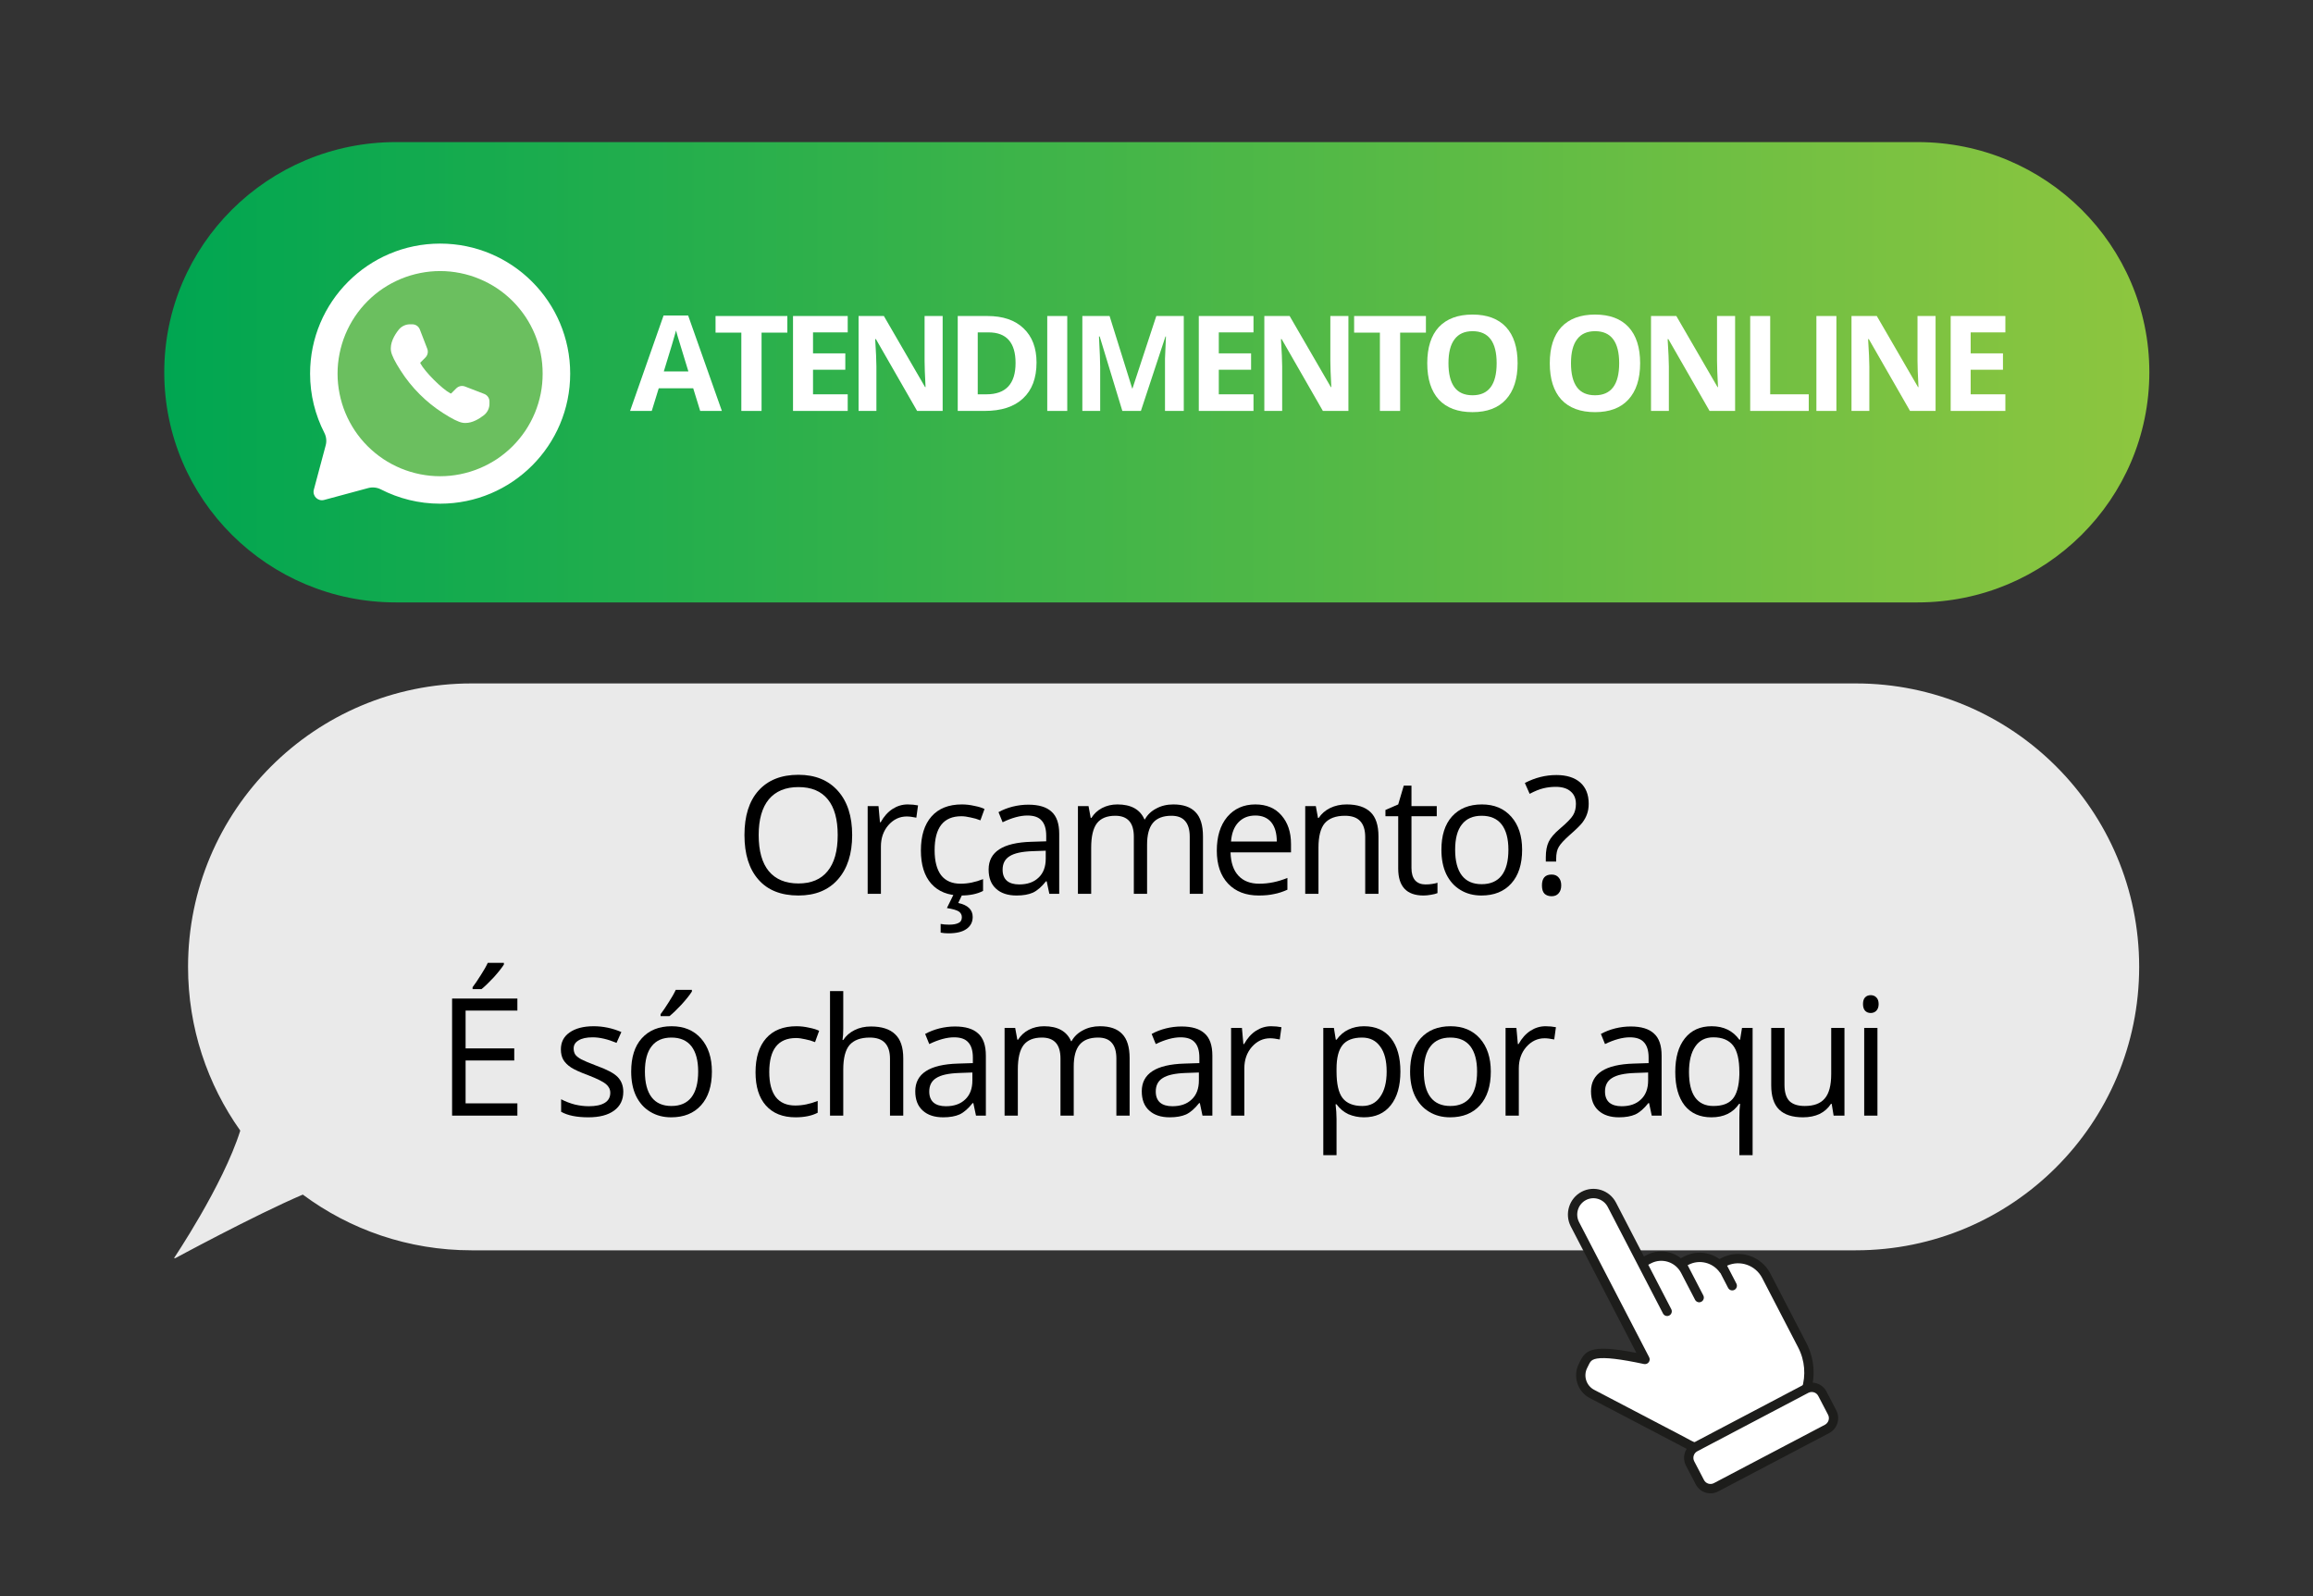
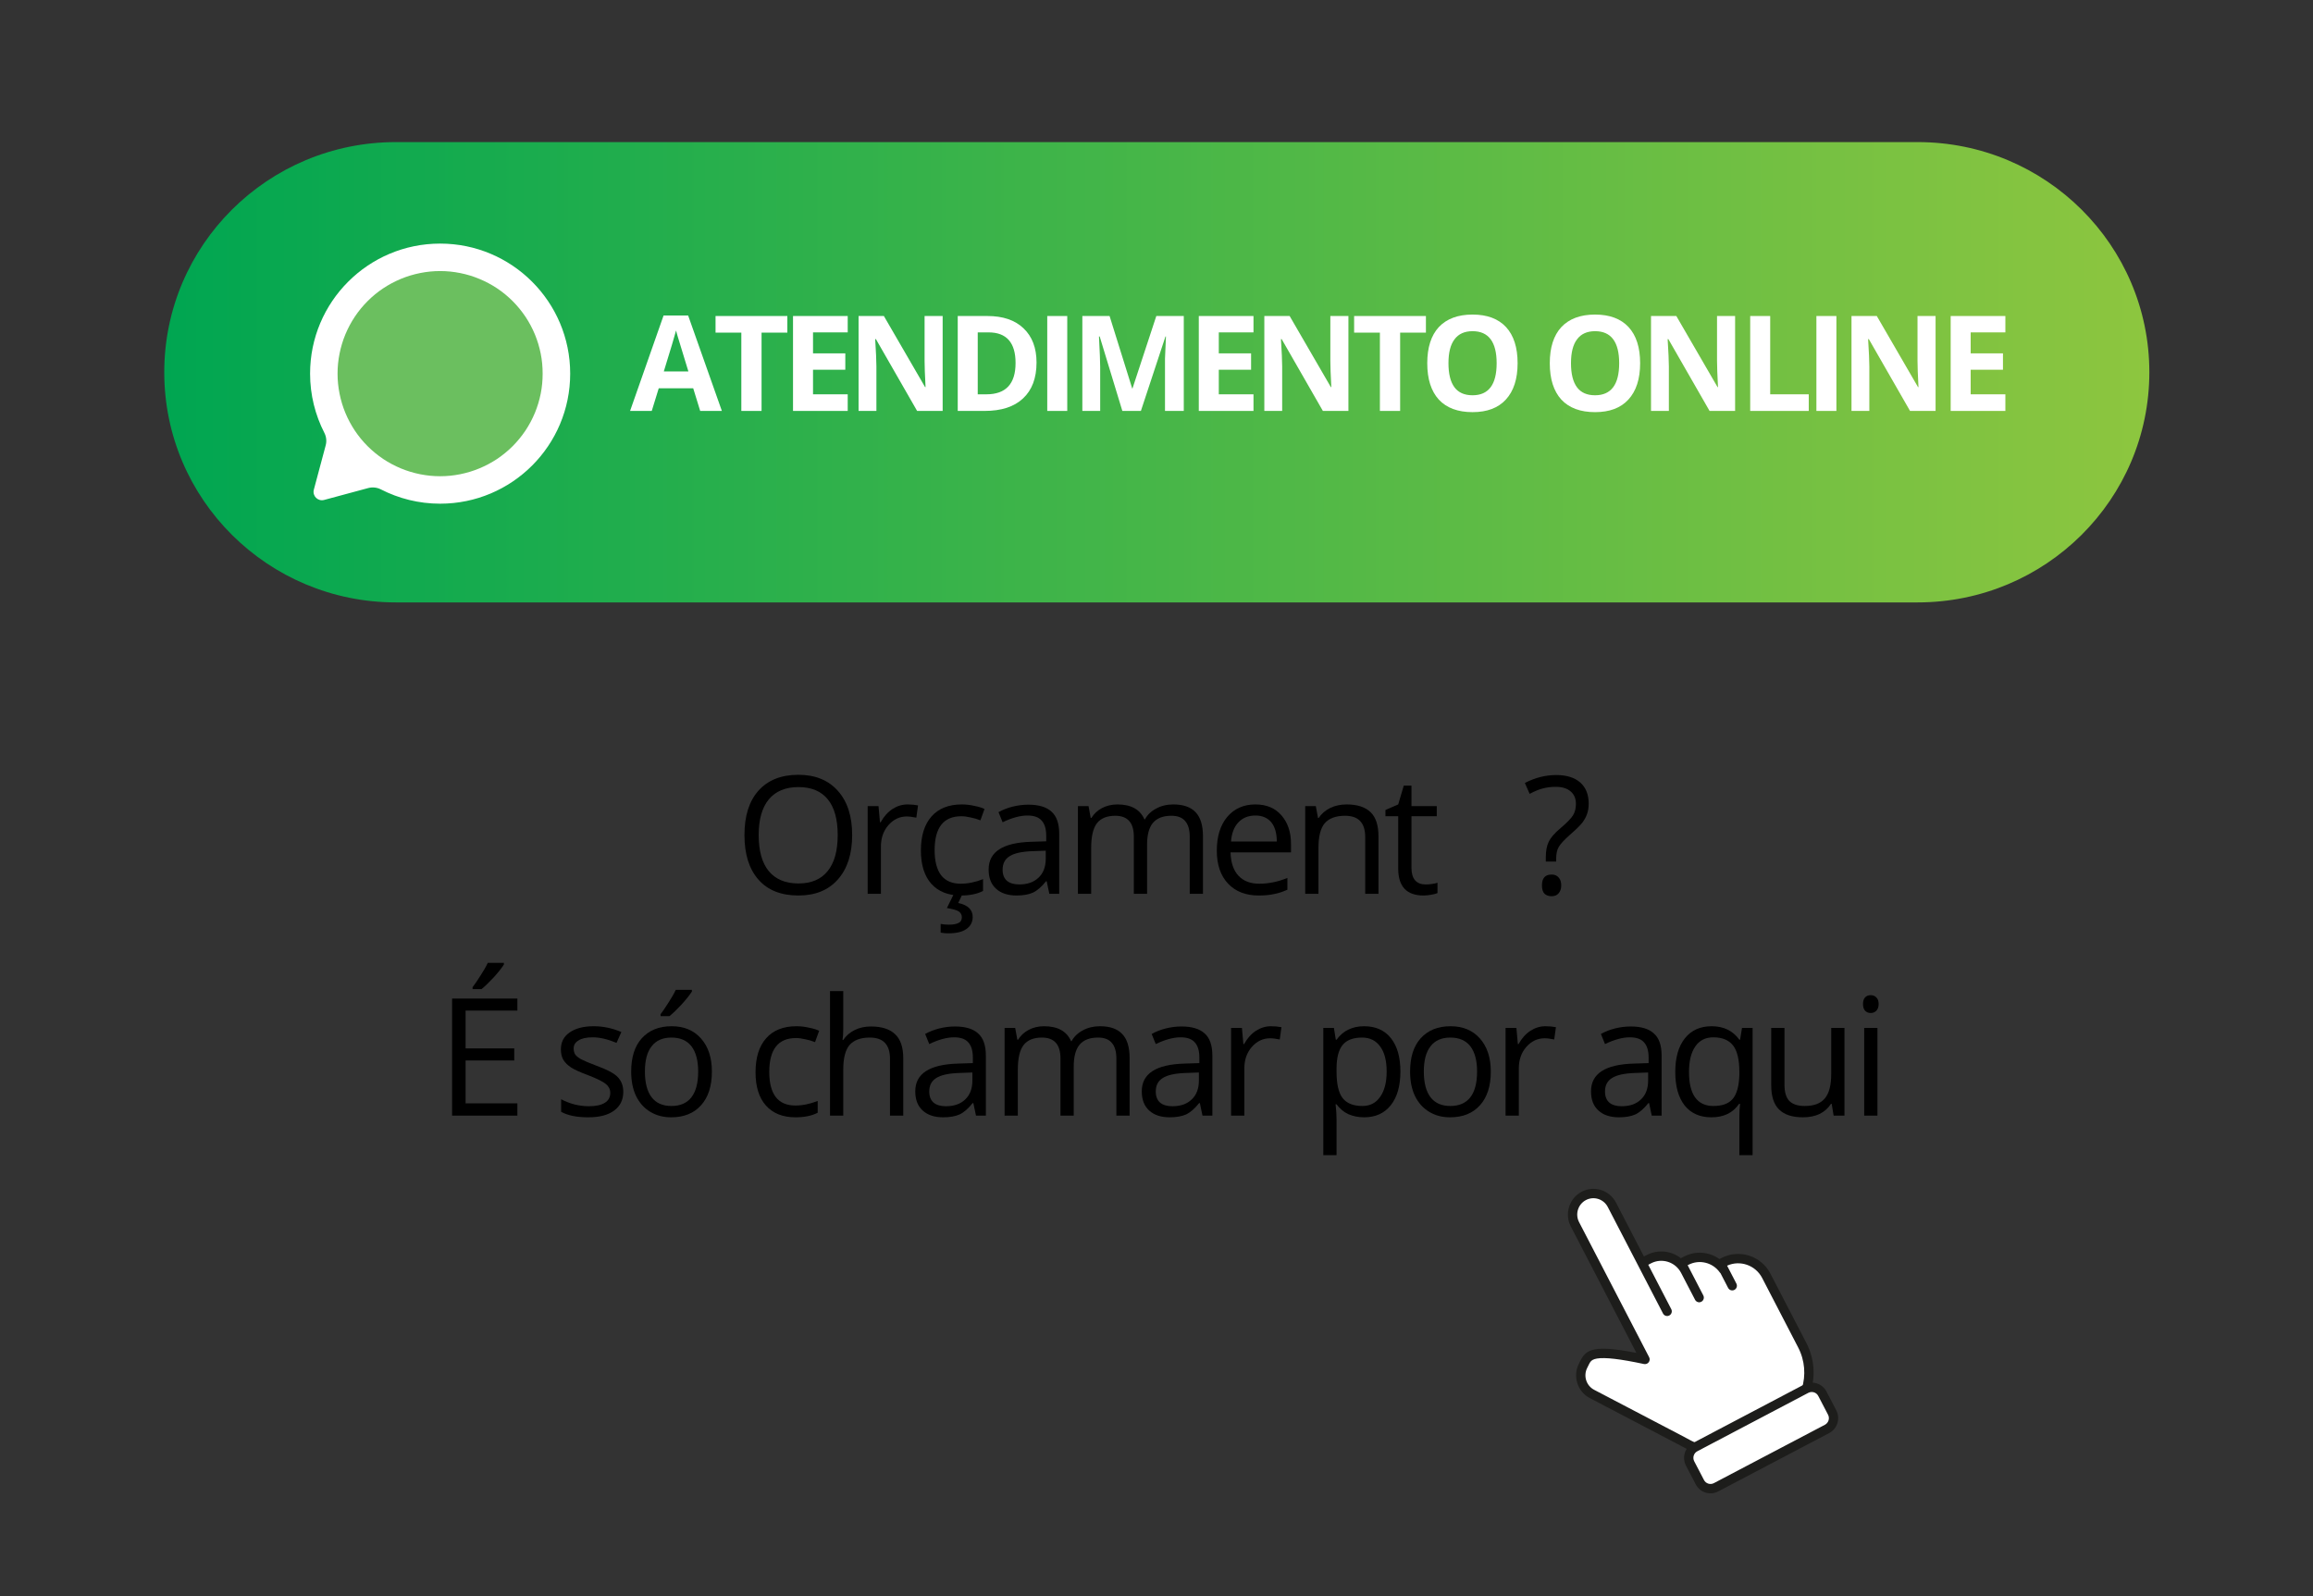
<svg xmlns="http://www.w3.org/2000/svg" width="200" zoomAndPan="magnify" viewBox="0 0 150 103.5" height="138" preserveAspectRatio="xMidYMid meet" version="1.0">
  <rect x="0" y="0" width="150" height="103.5" fill="#333333" stroke="none" />
  <defs>
    <g />
    <clipPath id="c20ec4b0e7">
      <path d="M 10.457 9.215 L 139.586 9.215 L 139.586 39.07 L 10.457 39.07 Z M 10.457 9.215 " clip-rule="nonzero" />
    </clipPath>
    <clipPath id="b88dc3ae84">
      <path d="M 124.359 39.066 L 25.676 39.066 C 17.375 39.066 10.652 32.383 10.652 24.141 C 10.652 15.898 17.375 9.215 25.676 9.215 L 124.363 9.215 C 132.66 9.215 139.387 15.898 139.387 24.141 C 139.383 32.383 132.66 39.066 124.359 39.066 Z M 124.359 39.066 " clip-rule="nonzero" />
    </clipPath>
    <linearGradient x1="-0" gradientTransform="matrix(0.272, 0, 0, 0.271, 10.651, 9.214)" y1="55.147" x2="472.58" gradientUnits="userSpaceOnUse" y2="55.147" id="068ddf088c">
      <stop stop-opacity="1" stop-color="rgb(0%, 65.099%, 31.799%)" offset="0" />
      <stop stop-opacity="1" stop-color="rgb(0.215%, 65.147%, 31.772%)" offset="0.004" />
      <stop stop-opacity="1" stop-color="rgb(0.432%, 65.196%, 31.744%)" offset="0.008" />
      <stop stop-opacity="1" stop-color="rgb(0.647%, 65.245%, 31.715%)" offset="0.012" />
      <stop stop-opacity="1" stop-color="rgb(0.864%, 65.294%, 31.688%)" offset="0.016" />
      <stop stop-opacity="1" stop-color="rgb(1.079%, 65.343%, 31.66%)" offset="0.02" />
      <stop stop-opacity="1" stop-color="rgb(1.295%, 65.392%, 31.633%)" offset="0.023" />
      <stop stop-opacity="1" stop-color="rgb(1.511%, 65.44%, 31.606%)" offset="0.027" />
      <stop stop-opacity="1" stop-color="rgb(1.727%, 65.489%, 31.578%)" offset="0.031" />
      <stop stop-opacity="1" stop-color="rgb(1.942%, 65.538%, 31.549%)" offset="0.035" />
      <stop stop-opacity="1" stop-color="rgb(2.159%, 65.587%, 31.522%)" offset="0.039" />
      <stop stop-opacity="1" stop-color="rgb(2.374%, 65.636%, 31.494%)" offset="0.043" />
      <stop stop-opacity="1" stop-color="rgb(2.591%, 65.685%, 31.467%)" offset="0.047" />
      <stop stop-opacity="1" stop-color="rgb(2.808%, 65.733%, 31.438%)" offset="0.051" />
      <stop stop-opacity="1" stop-color="rgb(3.024%, 65.782%, 31.41%)" offset="0.055" />
      <stop stop-opacity="1" stop-color="rgb(3.239%, 65.831%, 31.383%)" offset="0.059" />
      <stop stop-opacity="1" stop-color="rgb(3.456%, 65.88%, 31.355%)" offset="0.062" />
      <stop stop-opacity="1" stop-color="rgb(3.671%, 65.929%, 31.328%)" offset="0.066" />
      <stop stop-opacity="1" stop-color="rgb(3.888%, 65.977%, 31.3%)" offset="0.07" />
      <stop stop-opacity="1" stop-color="rgb(4.103%, 66.026%, 31.271%)" offset="0.074" />
      <stop stop-opacity="1" stop-color="rgb(4.32%, 66.075%, 31.244%)" offset="0.078" />
      <stop stop-opacity="1" stop-color="rgb(4.535%, 66.124%, 31.216%)" offset="0.082" />
      <stop stop-opacity="1" stop-color="rgb(4.752%, 66.173%, 31.189%)" offset="0.086" />
      <stop stop-opacity="1" stop-color="rgb(4.967%, 66.222%, 31.161%)" offset="0.09" />
      <stop stop-opacity="1" stop-color="rgb(5.183%, 66.27%, 31.134%)" offset="0.094" />
      <stop stop-opacity="1" stop-color="rgb(5.399%, 66.319%, 31.105%)" offset="0.098" />
      <stop stop-opacity="1" stop-color="rgb(5.615%, 66.368%, 31.078%)" offset="0.102" />
      <stop stop-opacity="1" stop-color="rgb(5.832%, 66.417%, 31.05%)" offset="0.105" />
      <stop stop-opacity="1" stop-color="rgb(6.049%, 66.466%, 31.023%)" offset="0.109" />
      <stop stop-opacity="1" stop-color="rgb(6.264%, 66.515%, 30.995%)" offset="0.113" />
      <stop stop-opacity="1" stop-color="rgb(6.48%, 66.563%, 30.968%)" offset="0.117" />
      <stop stop-opacity="1" stop-color="rgb(6.696%, 66.612%, 30.939%)" offset="0.121" />
      <stop stop-opacity="1" stop-color="rgb(6.912%, 66.661%, 30.911%)" offset="0.125" />
      <stop stop-opacity="1" stop-color="rgb(7.127%, 66.71%, 30.884%)" offset="0.129" />
      <stop stop-opacity="1" stop-color="rgb(7.344%, 66.759%, 30.856%)" offset="0.133" />
      <stop stop-opacity="1" stop-color="rgb(7.559%, 66.808%, 30.829%)" offset="0.137" />
      <stop stop-opacity="1" stop-color="rgb(7.776%, 66.856%, 30.801%)" offset="0.141" />
      <stop stop-opacity="1" stop-color="rgb(7.991%, 66.905%, 30.772%)" offset="0.145" />
      <stop stop-opacity="1" stop-color="rgb(8.208%, 66.954%, 30.745%)" offset="0.148" />
      <stop stop-opacity="1" stop-color="rgb(8.423%, 67.003%, 30.717%)" offset="0.152" />
      <stop stop-opacity="1" stop-color="rgb(8.64%, 67.052%, 30.69%)" offset="0.156" />
      <stop stop-opacity="1" stop-color="rgb(8.856%, 67.101%, 30.663%)" offset="0.16" />
      <stop stop-opacity="1" stop-color="rgb(9.073%, 67.149%, 30.635%)" offset="0.164" />
      <stop stop-opacity="1" stop-color="rgb(9.288%, 67.198%, 30.606%)" offset="0.168" />
      <stop stop-opacity="1" stop-color="rgb(9.505%, 67.247%, 30.579%)" offset="0.172" />
      <stop stop-opacity="1" stop-color="rgb(9.72%, 67.296%, 30.551%)" offset="0.176" />
      <stop stop-opacity="1" stop-color="rgb(9.937%, 67.345%, 30.524%)" offset="0.18" />
      <stop stop-opacity="1" stop-color="rgb(10.152%, 67.393%, 30.495%)" offset="0.184" />
      <stop stop-opacity="1" stop-color="rgb(10.368%, 67.442%, 30.467%)" offset="0.188" />
      <stop stop-opacity="1" stop-color="rgb(10.583%, 67.491%, 30.44%)" offset="0.191" />
      <stop stop-opacity="1" stop-color="rgb(10.8%, 67.54%, 30.412%)" offset="0.195" />
      <stop stop-opacity="1" stop-color="rgb(11.015%, 67.589%, 30.385%)" offset="0.199" />
      <stop stop-opacity="1" stop-color="rgb(11.232%, 67.638%, 30.357%)" offset="0.203" />
      <stop stop-opacity="1" stop-color="rgb(11.447%, 67.686%, 30.328%)" offset="0.207" />
      <stop stop-opacity="1" stop-color="rgb(11.664%, 67.735%, 30.301%)" offset="0.211" />
      <stop stop-opacity="1" stop-color="rgb(11.88%, 67.784%, 30.273%)" offset="0.215" />
      <stop stop-opacity="1" stop-color="rgb(12.097%, 67.833%, 30.246%)" offset="0.219" />
      <stop stop-opacity="1" stop-color="rgb(12.312%, 67.882%, 30.219%)" offset="0.223" />
      <stop stop-opacity="1" stop-color="rgb(12.529%, 67.931%, 30.191%)" offset="0.227" />
      <stop stop-opacity="1" stop-color="rgb(12.744%, 67.979%, 30.162%)" offset="0.23" />
      <stop stop-opacity="1" stop-color="rgb(12.961%, 68.028%, 30.135%)" offset="0.234" />
      <stop stop-opacity="1" stop-color="rgb(13.176%, 68.077%, 30.107%)" offset="0.238" />
      <stop stop-opacity="1" stop-color="rgb(13.393%, 68.126%, 30.08%)" offset="0.242" />
      <stop stop-opacity="1" stop-color="rgb(13.608%, 68.175%, 30.052%)" offset="0.246" />
      <stop stop-opacity="1" stop-color="rgb(13.824%, 68.224%, 30.025%)" offset="0.25" />
      <stop stop-opacity="1" stop-color="rgb(14.04%, 68.272%, 29.996%)" offset="0.254" />
      <stop stop-opacity="1" stop-color="rgb(14.256%, 68.321%, 29.968%)" offset="0.258" />
      <stop stop-opacity="1" stop-color="rgb(14.471%, 68.37%, 29.941%)" offset="0.262" />
      <stop stop-opacity="1" stop-color="rgb(14.688%, 68.419%, 29.913%)" offset="0.266" />
      <stop stop-opacity="1" stop-color="rgb(14.905%, 68.468%, 29.886%)" offset="0.27" />
      <stop stop-opacity="1" stop-color="rgb(15.121%, 68.517%, 29.858%)" offset="0.273" />
      <stop stop-opacity="1" stop-color="rgb(15.337%, 68.565%, 29.829%)" offset="0.277" />
      <stop stop-opacity="1" stop-color="rgb(15.553%, 68.614%, 29.802%)" offset="0.281" />
      <stop stop-opacity="1" stop-color="rgb(15.768%, 68.663%, 29.774%)" offset="0.285" />
      <stop stop-opacity="1" stop-color="rgb(15.985%, 68.712%, 29.747%)" offset="0.289" />
      <stop stop-opacity="1" stop-color="rgb(16.2%, 68.761%, 29.72%)" offset="0.293" />
      <stop stop-opacity="1" stop-color="rgb(16.417%, 68.81%, 29.692%)" offset="0.297" />
      <stop stop-opacity="1" stop-color="rgb(16.632%, 68.858%, 29.663%)" offset="0.301" />
      <stop stop-opacity="1" stop-color="rgb(16.849%, 68.907%, 29.636%)" offset="0.305" />
      <stop stop-opacity="1" stop-color="rgb(17.064%, 68.956%, 29.608%)" offset="0.309" />
      <stop stop-opacity="1" stop-color="rgb(17.281%, 69.006%, 29.581%)" offset="0.312" />
      <stop stop-opacity="1" stop-color="rgb(17.496%, 69.055%, 29.552%)" offset="0.316" />
      <stop stop-opacity="1" stop-color="rgb(17.712%, 69.104%, 29.524%)" offset="0.32" />
      <stop stop-opacity="1" stop-color="rgb(17.929%, 69.153%, 29.497%)" offset="0.324" />
      <stop stop-opacity="1" stop-color="rgb(18.146%, 69.202%, 29.469%)" offset="0.328" />
      <stop stop-opacity="1" stop-color="rgb(18.361%, 69.25%, 29.442%)" offset="0.332" />
      <stop stop-opacity="1" stop-color="rgb(18.578%, 69.299%, 29.414%)" offset="0.336" />
      <stop stop-opacity="1" stop-color="rgb(18.793%, 69.348%, 29.385%)" offset="0.34" />
      <stop stop-opacity="1" stop-color="rgb(19.009%, 69.397%, 29.358%)" offset="0.344" />
      <stop stop-opacity="1" stop-color="rgb(19.225%, 69.446%, 29.33%)" offset="0.348" />
      <stop stop-opacity="1" stop-color="rgb(19.441%, 69.495%, 29.303%)" offset="0.352" />
      <stop stop-opacity="1" stop-color="rgb(19.656%, 69.543%, 29.276%)" offset="0.355" />
      <stop stop-opacity="1" stop-color="rgb(19.873%, 69.592%, 29.248%)" offset="0.359" />
      <stop stop-opacity="1" stop-color="rgb(20.088%, 69.641%, 29.219%)" offset="0.363" />
      <stop stop-opacity="1" stop-color="rgb(20.305%, 69.69%, 29.192%)" offset="0.367" />
      <stop stop-opacity="1" stop-color="rgb(20.52%, 69.739%, 29.164%)" offset="0.371" />
      <stop stop-opacity="1" stop-color="rgb(20.737%, 69.788%, 29.137%)" offset="0.375" />
      <stop stop-opacity="1" stop-color="rgb(20.953%, 69.836%, 29.109%)" offset="0.379" />
      <stop stop-opacity="1" stop-color="rgb(21.17%, 69.885%, 29.082%)" offset="0.383" />
      <stop stop-opacity="1" stop-color="rgb(21.385%, 69.934%, 29.053%)" offset="0.387" />
      <stop stop-opacity="1" stop-color="rgb(21.602%, 69.983%, 29.025%)" offset="0.391" />
      <stop stop-opacity="1" stop-color="rgb(21.817%, 70.032%, 28.998%)" offset="0.395" />
      <stop stop-opacity="1" stop-color="rgb(22.034%, 70.081%, 28.97%)" offset="0.398" />
      <stop stop-opacity="1" stop-color="rgb(22.249%, 70.129%, 28.943%)" offset="0.402" />
      <stop stop-opacity="1" stop-color="rgb(22.466%, 70.178%, 28.915%)" offset="0.406" />
      <stop stop-opacity="1" stop-color="rgb(22.681%, 70.227%, 28.886%)" offset="0.41" />
      <stop stop-opacity="1" stop-color="rgb(22.897%, 70.276%, 28.859%)" offset="0.414" />
      <stop stop-opacity="1" stop-color="rgb(23.112%, 70.325%, 28.831%)" offset="0.418" />
      <stop stop-opacity="1" stop-color="rgb(23.329%, 70.374%, 28.804%)" offset="0.422" />
      <stop stop-opacity="1" stop-color="rgb(23.544%, 70.422%, 28.777%)" offset="0.426" />
      <stop stop-opacity="1" stop-color="rgb(23.761%, 70.471%, 28.749%)" offset="0.43" />
      <stop stop-opacity="1" stop-color="rgb(23.978%, 70.52%, 28.72%)" offset="0.434" />
      <stop stop-opacity="1" stop-color="rgb(24.194%, 70.569%, 28.693%)" offset="0.438" />
      <stop stop-opacity="1" stop-color="rgb(24.409%, 70.618%, 28.665%)" offset="0.441" />
      <stop stop-opacity="1" stop-color="rgb(24.626%, 70.667%, 28.638%)" offset="0.445" />
      <stop stop-opacity="1" stop-color="rgb(24.841%, 70.715%, 28.609%)" offset="0.449" />
      <stop stop-opacity="1" stop-color="rgb(25.058%, 70.764%, 28.581%)" offset="0.453" />
      <stop stop-opacity="1" stop-color="rgb(25.273%, 70.813%, 28.554%)" offset="0.457" />
      <stop stop-opacity="1" stop-color="rgb(25.49%, 70.862%, 28.526%)" offset="0.461" />
      <stop stop-opacity="1" stop-color="rgb(25.705%, 70.911%, 28.499%)" offset="0.465" />
      <stop stop-opacity="1" stop-color="rgb(25.922%, 70.959%, 28.471%)" offset="0.469" />
      <stop stop-opacity="1" stop-color="rgb(26.137%, 71.008%, 28.442%)" offset="0.473" />
      <stop stop-opacity="1" stop-color="rgb(26.353%, 71.057%, 28.415%)" offset="0.477" />
      <stop stop-opacity="1" stop-color="rgb(26.569%, 71.106%, 28.387%)" offset="0.48" />
      <stop stop-opacity="1" stop-color="rgb(26.785%, 71.155%, 28.36%)" offset="0.484" />
      <stop stop-opacity="1" stop-color="rgb(27.002%, 71.204%, 28.333%)" offset="0.488" />
      <stop stop-opacity="1" stop-color="rgb(27.219%, 71.252%, 28.305%)" offset="0.492" />
      <stop stop-opacity="1" stop-color="rgb(27.434%, 71.301%, 28.276%)" offset="0.496" />
      <stop stop-opacity="1" stop-color="rgb(27.65%, 71.35%, 28.249%)" offset="0.5" />
      <stop stop-opacity="1" stop-color="rgb(27.866%, 71.399%, 28.221%)" offset="0.504" />
      <stop stop-opacity="1" stop-color="rgb(28.082%, 71.448%, 28.194%)" offset="0.508" />
      <stop stop-opacity="1" stop-color="rgb(28.297%, 71.497%, 28.166%)" offset="0.512" />
      <stop stop-opacity="1" stop-color="rgb(28.514%, 71.545%, 28.139%)" offset="0.516" />
      <stop stop-opacity="1" stop-color="rgb(28.729%, 71.594%, 28.11%)" offset="0.52" />
      <stop stop-opacity="1" stop-color="rgb(28.946%, 71.643%, 28.082%)" offset="0.523" />
      <stop stop-opacity="1" stop-color="rgb(29.161%, 71.692%, 28.055%)" offset="0.527" />
      <stop stop-opacity="1" stop-color="rgb(29.378%, 71.741%, 28.027%)" offset="0.531" />
      <stop stop-opacity="1" stop-color="rgb(29.593%, 71.79%, 28%)" offset="0.535" />
      <stop stop-opacity="1" stop-color="rgb(29.81%, 71.838%, 27.972%)" offset="0.539" />
      <stop stop-opacity="1" stop-color="rgb(30.026%, 71.887%, 27.943%)" offset="0.543" />
      <stop stop-opacity="1" stop-color="rgb(30.243%, 71.936%, 27.916%)" offset="0.547" />
      <stop stop-opacity="1" stop-color="rgb(30.458%, 71.985%, 27.888%)" offset="0.551" />
      <stop stop-opacity="1" stop-color="rgb(30.675%, 72.034%, 27.861%)" offset="0.555" />
      <stop stop-opacity="1" stop-color="rgb(30.89%, 72.083%, 27.834%)" offset="0.559" />
      <stop stop-opacity="1" stop-color="rgb(31.107%, 72.131%, 27.806%)" offset="0.562" />
      <stop stop-opacity="1" stop-color="rgb(31.322%, 72.18%, 27.777%)" offset="0.566" />
      <stop stop-opacity="1" stop-color="rgb(31.538%, 72.229%, 27.75%)" offset="0.57" />
      <stop stop-opacity="1" stop-color="rgb(31.754%, 72.278%, 27.722%)" offset="0.574" />
      <stop stop-opacity="1" stop-color="rgb(31.97%, 72.327%, 27.695%)" offset="0.578" />
      <stop stop-opacity="1" stop-color="rgb(32.185%, 72.375%, 27.666%)" offset="0.582" />
      <stop stop-opacity="1" stop-color="rgb(32.402%, 72.424%, 27.638%)" offset="0.586" />
      <stop stop-opacity="1" stop-color="rgb(32.617%, 72.473%, 27.611%)" offset="0.59" />
      <stop stop-opacity="1" stop-color="rgb(32.834%, 72.522%, 27.583%)" offset="0.594" />
      <stop stop-opacity="1" stop-color="rgb(33.051%, 72.571%, 27.556%)" offset="0.598" />
      <stop stop-opacity="1" stop-color="rgb(33.267%, 72.62%, 27.528%)" offset="0.602" />
      <stop stop-opacity="1" stop-color="rgb(33.482%, 72.668%, 27.499%)" offset="0.605" />
      <stop stop-opacity="1" stop-color="rgb(33.699%, 72.717%, 27.472%)" offset="0.609" />
      <stop stop-opacity="1" stop-color="rgb(33.914%, 72.766%, 27.444%)" offset="0.613" />
      <stop stop-opacity="1" stop-color="rgb(34.131%, 72.815%, 27.417%)" offset="0.617" />
      <stop stop-opacity="1" stop-color="rgb(34.346%, 72.864%, 27.39%)" offset="0.621" />
      <stop stop-opacity="1" stop-color="rgb(34.563%, 72.913%, 27.362%)" offset="0.625" />
      <stop stop-opacity="1" stop-color="rgb(34.778%, 72.961%, 27.333%)" offset="0.629" />
      <stop stop-opacity="1" stop-color="rgb(34.995%, 73.01%, 27.306%)" offset="0.633" />
      <stop stop-opacity="1" stop-color="rgb(35.21%, 73.059%, 27.278%)" offset="0.637" />
      <stop stop-opacity="1" stop-color="rgb(35.426%, 73.108%, 27.251%)" offset="0.641" />
      <stop stop-opacity="1" stop-color="rgb(35.641%, 73.157%, 27.223%)" offset="0.645" />
      <stop stop-opacity="1" stop-color="rgb(35.858%, 73.206%, 27.196%)" offset="0.648" />
      <stop stop-opacity="1" stop-color="rgb(36.075%, 73.254%, 27.167%)" offset="0.652" />
      <stop stop-opacity="1" stop-color="rgb(36.292%, 73.303%, 27.139%)" offset="0.656" />
      <stop stop-opacity="1" stop-color="rgb(36.507%, 73.352%, 27.112%)" offset="0.66" />
      <stop stop-opacity="1" stop-color="rgb(36.723%, 73.401%, 27.084%)" offset="0.664" />
      <stop stop-opacity="1" stop-color="rgb(36.938%, 73.45%, 27.057%)" offset="0.668" />
      <stop stop-opacity="1" stop-color="rgb(37.155%, 73.499%, 27.029%)" offset="0.672" />
      <stop stop-opacity="1" stop-color="rgb(37.37%, 73.547%, 27%)" offset="0.676" />
      <stop stop-opacity="1" stop-color="rgb(37.587%, 73.596%, 26.973%)" offset="0.68" />
      <stop stop-opacity="1" stop-color="rgb(37.802%, 73.645%, 26.945%)" offset="0.684" />
      <stop stop-opacity="1" stop-color="rgb(38.019%, 73.694%, 26.918%)" offset="0.688" />
      <stop stop-opacity="1" stop-color="rgb(38.234%, 73.743%, 26.891%)" offset="0.691" />
      <stop stop-opacity="1" stop-color="rgb(38.451%, 73.792%, 26.863%)" offset="0.695" />
      <stop stop-opacity="1" stop-color="rgb(38.666%, 73.84%, 26.834%)" offset="0.699" />
      <stop stop-opacity="1" stop-color="rgb(38.882%, 73.889%, 26.807%)" offset="0.703" />
      <stop stop-opacity="1" stop-color="rgb(39.099%, 73.938%, 26.779%)" offset="0.707" />
      <stop stop-opacity="1" stop-color="rgb(39.316%, 73.987%, 26.752%)" offset="0.711" />
      <stop stop-opacity="1" stop-color="rgb(39.531%, 74.036%, 26.723%)" offset="0.715" />
      <stop stop-opacity="1" stop-color="rgb(39.748%, 74.084%, 26.695%)" offset="0.719" />
      <stop stop-opacity="1" stop-color="rgb(39.963%, 74.133%, 26.668%)" offset="0.723" />
      <stop stop-opacity="1" stop-color="rgb(40.179%, 74.182%, 26.64%)" offset="0.727" />
      <stop stop-opacity="1" stop-color="rgb(40.395%, 74.231%, 26.613%)" offset="0.73" />
      <stop stop-opacity="1" stop-color="rgb(40.611%, 74.28%, 26.585%)" offset="0.734" />
      <stop stop-opacity="1" stop-color="rgb(40.826%, 74.329%, 26.556%)" offset="0.738" />
      <stop stop-opacity="1" stop-color="rgb(41.043%, 74.377%, 26.529%)" offset="0.742" />
      <stop stop-opacity="1" stop-color="rgb(41.258%, 74.426%, 26.501%)" offset="0.746" />
      <stop stop-opacity="1" stop-color="rgb(41.475%, 74.475%, 26.474%)" offset="0.75" />
      <stop stop-opacity="1" stop-color="rgb(41.69%, 74.524%, 26.447%)" offset="0.754" />
      <stop stop-opacity="1" stop-color="rgb(41.907%, 74.573%, 26.419%)" offset="0.758" />
      <stop stop-opacity="1" stop-color="rgb(42.123%, 74.622%, 26.39%)" offset="0.762" />
      <stop stop-opacity="1" stop-color="rgb(42.34%, 74.67%, 26.363%)" offset="0.766" />
      <stop stop-opacity="1" stop-color="rgb(42.555%, 74.719%, 26.335%)" offset="0.77" />
      <stop stop-opacity="1" stop-color="rgb(42.772%, 74.768%, 26.308%)" offset="0.773" />
      <stop stop-opacity="1" stop-color="rgb(42.987%, 74.817%, 26.28%)" offset="0.777" />
      <stop stop-opacity="1" stop-color="rgb(43.204%, 74.866%, 26.253%)" offset="0.781" />
      <stop stop-opacity="1" stop-color="rgb(43.419%, 74.915%, 26.224%)" offset="0.785" />
      <stop stop-opacity="1" stop-color="rgb(43.636%, 74.963%, 26.196%)" offset="0.789" />
      <stop stop-opacity="1" stop-color="rgb(43.851%, 75.012%, 26.169%)" offset="0.793" />
      <stop stop-opacity="1" stop-color="rgb(44.067%, 75.061%, 26.141%)" offset="0.797" />
      <stop stop-opacity="1" stop-color="rgb(44.283%, 75.11%, 26.114%)" offset="0.801" />
      <stop stop-opacity="1" stop-color="rgb(44.499%, 75.159%, 26.086%)" offset="0.805" />
      <stop stop-opacity="1" stop-color="rgb(44.714%, 75.208%, 26.057%)" offset="0.809" />
      <stop stop-opacity="1" stop-color="rgb(44.931%, 75.256%, 26.03%)" offset="0.812" />
      <stop stop-opacity="1" stop-color="rgb(45.148%, 75.305%, 26.003%)" offset="0.816" />
      <stop stop-opacity="1" stop-color="rgb(45.364%, 75.354%, 25.975%)" offset="0.82" />
      <stop stop-opacity="1" stop-color="rgb(45.58%, 75.403%, 25.948%)" offset="0.824" />
      <stop stop-opacity="1" stop-color="rgb(45.796%, 75.452%, 25.92%)" offset="0.828" />
      <stop stop-opacity="1" stop-color="rgb(46.011%, 75.5%, 25.891%)" offset="0.832" />
      <stop stop-opacity="1" stop-color="rgb(46.228%, 75.549%, 25.864%)" offset="0.836" />
      <stop stop-opacity="1" stop-color="rgb(46.443%, 75.598%, 25.836%)" offset="0.84" />
      <stop stop-opacity="1" stop-color="rgb(46.66%, 75.647%, 25.809%)" offset="0.844" />
      <stop stop-opacity="1" stop-color="rgb(46.875%, 75.696%, 25.78%)" offset="0.848" />
      <stop stop-opacity="1" stop-color="rgb(47.092%, 75.745%, 25.752%)" offset="0.852" />
      <stop stop-opacity="1" stop-color="rgb(47.307%, 75.793%, 25.725%)" offset="0.855" />
      <stop stop-opacity="1" stop-color="rgb(47.523%, 75.842%, 25.697%)" offset="0.859" />
      <stop stop-opacity="1" stop-color="rgb(47.739%, 75.891%, 25.67%)" offset="0.863" />
      <stop stop-opacity="1" stop-color="rgb(47.955%, 75.94%, 25.642%)" offset="0.867" />
      <stop stop-opacity="1" stop-color="rgb(48.172%, 75.989%, 25.613%)" offset="0.871" />
      <stop stop-opacity="1" stop-color="rgb(48.389%, 76.038%, 25.586%)" offset="0.875" />
      <stop stop-opacity="1" stop-color="rgb(48.604%, 76.086%, 25.558%)" offset="0.879" />
      <stop stop-opacity="1" stop-color="rgb(48.82%, 76.135%, 25.531%)" offset="0.883" />
      <stop stop-opacity="1" stop-color="rgb(49.036%, 76.184%, 25.504%)" offset="0.887" />
      <stop stop-opacity="1" stop-color="rgb(49.252%, 76.233%, 25.476%)" offset="0.891" />
      <stop stop-opacity="1" stop-color="rgb(49.467%, 76.282%, 25.447%)" offset="0.895" />
      <stop stop-opacity="1" stop-color="rgb(49.684%, 76.331%, 25.42%)" offset="0.898" />
      <stop stop-opacity="1" stop-color="rgb(49.899%, 76.379%, 25.392%)" offset="0.902" />
      <stop stop-opacity="1" stop-color="rgb(50.116%, 76.428%, 25.365%)" offset="0.906" />
      <stop stop-opacity="1" stop-color="rgb(50.331%, 76.477%, 25.337%)" offset="0.91" />
      <stop stop-opacity="1" stop-color="rgb(50.548%, 76.526%, 25.31%)" offset="0.914" />
      <stop stop-opacity="1" stop-color="rgb(50.763%, 76.575%, 25.281%)" offset="0.918" />
      <stop stop-opacity="1" stop-color="rgb(50.98%, 76.624%, 25.253%)" offset="0.922" />
      <stop stop-opacity="1" stop-color="rgb(51.196%, 76.672%, 25.226%)" offset="0.926" />
      <stop stop-opacity="1" stop-color="rgb(51.413%, 76.721%, 25.198%)" offset="0.93" />
      <stop stop-opacity="1" stop-color="rgb(51.628%, 76.77%, 25.171%)" offset="0.934" />
      <stop stop-opacity="1" stop-color="rgb(51.845%, 76.819%, 25.143%)" offset="0.938" />
      <stop stop-opacity="1" stop-color="rgb(52.06%, 76.868%, 25.114%)" offset="0.941" />
      <stop stop-opacity="1" stop-color="rgb(52.277%, 76.917%, 25.087%)" offset="0.945" />
      <stop stop-opacity="1" stop-color="rgb(52.492%, 76.965%, 25.06%)" offset="0.949" />
      <stop stop-opacity="1" stop-color="rgb(52.708%, 77.014%, 25.032%)" offset="0.953" />
      <stop stop-opacity="1" stop-color="rgb(52.924%, 77.063%, 25.005%)" offset="0.957" />
      <stop stop-opacity="1" stop-color="rgb(53.14%, 77.112%, 24.977%)" offset="0.961" />
      <stop stop-opacity="1" stop-color="rgb(53.355%, 77.161%, 24.948%)" offset="0.965" />
      <stop stop-opacity="1" stop-color="rgb(53.572%, 77.209%, 24.921%)" offset="0.969" />
      <stop stop-opacity="1" stop-color="rgb(53.787%, 77.258%, 24.893%)" offset="0.973" />
      <stop stop-opacity="1" stop-color="rgb(54.004%, 77.307%, 24.866%)" offset="0.977" />
      <stop stop-opacity="1" stop-color="rgb(54.221%, 77.356%, 24.837%)" offset="0.98" />
      <stop stop-opacity="1" stop-color="rgb(54.437%, 77.405%, 24.809%)" offset="0.984" />
      <stop stop-opacity="1" stop-color="rgb(54.652%, 77.454%, 24.782%)" offset="0.988" />
      <stop stop-opacity="1" stop-color="rgb(54.869%, 77.502%, 24.754%)" offset="0.992" />
      <stop stop-opacity="1" stop-color="rgb(55.084%, 77.55%, 24.727%)" offset="0.996" />
      <stop stop-opacity="1" stop-color="rgb(55.299%, 77.599%, 24.699%)" offset="1" />
    </linearGradient>
    <clipPath id="a37c951cd4">
      <path d="M 20.109 15.797 L 37 15.797 L 37 32.965 L 20.109 32.965 Z M 20.109 15.797 " clip-rule="nonzero" />
    </clipPath>
    <clipPath id="acbef5f66c">
      <path d="M 11.234 44.316 L 138.727 44.316 L 138.727 81.59 L 11.234 81.59 Z M 11.234 44.316 " clip-rule="nonzero" />
    </clipPath>
    <clipPath id="571eacf2fc">
      <path d="M 101.449 77 L 118 77 L 118 95 L 101.449 95 Z M 101.449 77 " clip-rule="nonzero" />
    </clipPath>
    <clipPath id="0cc0586539">
      <path d="M 109 89 L 119.359 89 L 119.359 97 L 109 97 Z M 109 89 " clip-rule="nonzero" />
    </clipPath>
  </defs>
  <g clip-path="url(#c20ec4b0e7)">
    <g clip-path="url(#b88dc3ae84)">
      <path fill="url(#068ddf088c)" d="M 10.652 9.215 L 10.652 39.066 L 139.387 39.066 L 139.387 9.215 Z M 10.652 9.215 " fill-rule="nonzero" />
    </g>
  </g>
  <g clip-path="url(#a37c951cd4)">
    <path fill="#ffffff" d="M 28.543 15.797 C 23.887 15.797 20.109 19.574 20.109 24.23 C 20.109 25.613 20.445 26.918 21.035 28.07 C 21.164 28.32 21.195 28.613 21.121 28.883 L 20.352 31.758 C 20.246 32.16 20.613 32.527 21.016 32.422 L 23.887 31.648 C 24.16 31.578 24.453 31.609 24.703 31.738 C 25.855 32.328 27.16 32.664 28.543 32.664 C 33.199 32.664 36.977 28.887 36.977 24.23 C 36.977 19.574 33.199 15.797 28.543 15.797 Z M 28.543 15.797 " fill-opacity="1" fill-rule="nonzero" />
  </g>
  <path fill="#6bbf5f" d="M 35.191 24.23 C 35.191 24.668 35.152 25.098 35.066 25.527 C 34.98 25.957 34.855 26.371 34.688 26.777 C 34.52 27.18 34.316 27.562 34.074 27.926 C 33.828 28.289 33.555 28.625 33.246 28.934 C 32.938 29.242 32.602 29.516 32.238 29.762 C 31.875 30.004 31.492 30.207 31.086 30.375 C 30.684 30.543 30.27 30.668 29.84 30.754 C 29.41 30.84 28.98 30.883 28.543 30.883 C 28.105 30.883 27.672 30.84 27.246 30.754 C 26.816 30.668 26.402 30.543 25.996 30.375 C 25.594 30.207 25.211 30.004 24.848 29.762 C 24.484 29.516 24.148 29.242 23.84 28.934 C 23.531 28.625 23.254 28.289 23.012 27.926 C 22.77 27.562 22.566 27.18 22.398 26.777 C 22.23 26.371 22.105 25.957 22.02 25.527 C 21.934 25.098 21.891 24.668 21.891 24.23 C 21.891 23.793 21.934 23.359 22.02 22.934 C 22.105 22.504 22.23 22.09 22.398 21.684 C 22.566 21.281 22.77 20.898 23.012 20.535 C 23.254 20.172 23.531 19.836 23.84 19.527 C 24.148 19.219 24.484 18.941 24.848 18.699 C 25.211 18.457 25.594 18.254 25.996 18.086 C 26.402 17.918 26.816 17.793 27.246 17.707 C 27.672 17.621 28.105 17.578 28.543 17.578 C 28.98 17.578 29.41 17.621 29.84 17.707 C 30.27 17.793 30.684 17.918 31.086 18.086 C 31.492 18.254 31.875 18.457 32.238 18.699 C 32.602 18.941 32.938 19.219 33.246 19.527 C 33.555 19.836 33.828 20.172 34.074 20.535 C 34.316 20.898 34.52 21.281 34.688 21.684 C 34.855 22.09 34.98 22.504 35.066 22.934 C 35.152 23.359 35.191 23.793 35.191 24.23 Z M 35.191 24.23 " fill-opacity="1" fill-rule="nonzero" />
-   <path fill="#ffffff" d="M 31.742 26.027 C 31.738 25.812 31.605 25.625 31.406 25.547 L 30.16 25.066 C 29.961 24.988 29.738 25.035 29.586 25.188 L 29.27 25.504 C 29.254 25.52 29.23 25.523 29.211 25.512 C 28.664 25.223 27.551 24.109 27.262 23.562 C 27.25 23.543 27.254 23.52 27.27 23.504 L 27.586 23.188 C 27.738 23.035 27.785 22.812 27.707 22.613 L 27.227 21.367 C 27.148 21.164 26.961 21.035 26.742 21.031 L 26.598 21.031 C 26.309 21.027 26.031 21.16 25.852 21.387 C 25.578 21.734 25.27 22.258 25.359 22.777 C 25.402 23.039 25.609 23.453 25.988 24.043 C 26.688 25.137 27.633 26.086 28.73 26.785 C 29.32 27.164 29.734 27.371 29.996 27.414 C 30.059 27.426 30.121 27.43 30.184 27.43 C 30.641 27.43 31.082 27.16 31.387 26.922 C 31.613 26.742 31.746 26.465 31.742 26.176 Z M 31.742 26.027 " fill-opacity="1" fill-rule="nonzero" />
  <g clip-path="url(#acbef5f66c)">
-     <path fill="#eaeaea" d="M 30.578 81.082 L 120.348 81.082 C 130.5 81.082 138.727 72.852 138.727 62.699 C 138.727 52.547 130.5 44.32 120.348 44.32 L 30.578 44.32 C 20.426 44.32 12.195 52.547 12.195 62.699 C 12.195 66.656 13.453 70.32 15.582 73.32 C 14.461 76.887 11.234 81.664 11.234 81.664 C 11.234 81.664 16.496 78.809 19.637 77.469 C 22.691 79.738 26.477 81.082 30.578 81.082 " fill-opacity="1" fill-rule="nonzero" />
-   </g>
+     </g>
  <g clip-path="url(#571eacf2fc)">
    <path fill="#ffffff" d="M 111.77 81.855 L 111.594 81.945 L 112.336 83.379 L 111.801 82.344 C 111.797 82.344 111.789 82.348 111.781 82.348 C 111.238 81.574 110.203 81.309 109.348 81.758 L 109.039 81.918 C 109.039 81.918 110.16 84.082 110.191 84.145 C 110.238 84.23 109.203 82.238 109.293 82.41 C 108.844 81.543 107.781 81.207 106.922 81.66 L 106.48 81.891 L 108.113 85.039 L 104.531 78.133 C 104.188 77.465 103.371 77.207 102.707 77.555 C 102.047 77.902 101.789 78.727 102.137 79.391 L 106.68 88.156 C 102.953 87.367 102.996 87.926 102.668 88.562 C 102.324 89.23 102.582 90.051 103.242 90.398 L 109.117 93.473 C 109.852 93.859 110.949 94.66 113.586 93.273 L 115.293 92.379 C 117.141 91.406 117.848 89.105 116.879 87.234 L 116.723 86.934 L 115.406 84.395 L 114.543 82.734 C 114.02 81.719 112.773 81.324 111.77 81.855 " fill-opacity="1" fill-rule="nonzero" />
    <path fill="#1d1d1b" d="M 103.297 88.184 C 103.148 88.258 103.094 88.379 103.004 88.562 C 102.984 88.609 102.961 88.656 102.934 88.703 C 102.668 89.219 102.867 89.859 103.383 90.129 L 109.258 93.203 C 109.309 93.23 109.359 93.262 109.414 93.289 C 110.137 93.684 111.129 94.227 113.445 93.008 L 115.152 92.109 C 116.848 91.215 117.504 89.094 116.609 87.375 L 114.277 82.875 C 113.844 82.043 112.844 81.699 112.004 82.078 L 112.605 83.238 C 112.684 83.387 112.625 83.57 112.477 83.648 C 112.328 83.727 112.148 83.668 112.07 83.52 L 111.578 82.57 C 111.562 82.555 111.547 82.539 111.535 82.523 C 111.074 81.867 110.195 81.652 109.488 82.027 L 109.445 82.047 L 110.461 84.008 C 110.539 84.156 110.48 84.34 110.332 84.418 C 110.188 84.496 110.004 84.438 109.926 84.289 L 109.023 82.551 C 108.652 81.832 107.773 81.555 107.062 81.93 L 106.891 82.02 L 108.383 84.898 C 108.461 85.047 108.402 85.23 108.254 85.309 C 108.105 85.387 107.926 85.328 107.848 85.18 L 104.266 78.273 C 103.996 77.754 103.363 77.555 102.848 77.824 C 102.336 78.094 102.137 78.734 102.402 79.25 L 106.949 88.016 C 107.004 88.121 106.992 88.246 106.922 88.34 C 106.852 88.434 106.734 88.48 106.617 88.457 C 105.082 88.129 104.082 88.012 103.562 88.102 C 103.449 88.121 103.363 88.148 103.297 88.184 Z M 115.434 92.648 L 113.727 93.543 C 111.121 94.914 109.871 94.23 109.125 93.824 C 109.074 93.797 109.023 93.77 108.977 93.742 L 103.105 90.668 C 102.711 90.465 102.422 90.117 102.289 89.691 C 102.156 89.27 102.195 88.816 102.398 88.422 C 102.422 88.379 102.441 88.34 102.461 88.297 C 102.844 87.504 103.328 87.191 106.121 87.734 L 101.867 79.535 C 101.445 78.719 101.762 77.711 102.57 77.285 C 103.379 76.859 104.379 77.176 104.801 77.992 L 106.609 81.48 L 106.785 81.391 C 107.52 81.004 108.387 81.109 109.004 81.594 L 109.207 81.488 C 109.957 81.094 110.848 81.176 111.508 81.648 L 111.629 81.586 C 112.781 80.98 114.211 81.43 114.812 82.594 L 117.145 87.094 C 118.191 89.109 117.422 91.602 115.434 92.648 " fill-opacity="1" fill-rule="nonzero" />
  </g>
  <path fill="#ffffff" d="M 117.137 90.055 L 109.934 93.844 C 109.555 94.043 109.406 94.52 109.605 94.902 L 110.234 96.117 C 110.434 96.5 110.906 96.648 111.285 96.449 L 118.488 92.664 C 118.867 92.461 119.016 91.988 118.816 91.602 L 118.188 90.391 C 117.988 90.004 117.516 89.855 117.137 90.055 " fill-opacity="1" fill-rule="nonzero" />
  <g clip-path="url(#0cc0586539)">
    <path fill="#1d1d1b" d="M 110.074 94.113 C 109.84 94.234 109.75 94.527 109.871 94.762 L 110.504 95.977 C 110.625 96.211 110.914 96.305 111.148 96.18 L 118.348 92.395 C 118.582 92.27 118.672 91.98 118.551 91.746 L 117.918 90.531 C 117.797 90.293 117.508 90.203 117.273 90.324 Z M 118.625 92.934 L 111.426 96.719 C 110.898 96.996 110.242 96.789 109.969 96.258 L 109.336 95.043 C 109.062 94.512 109.266 93.852 109.797 93.574 L 116.996 89.785 C 117.523 89.508 118.18 89.715 118.453 90.25 L 119.086 91.461 C 119.359 91.996 119.156 92.656 118.625 92.934 " fill-opacity="1" fill-rule="nonzero" />
  </g>
  <g fill="#ffffff" fill-opacity="1">
    <g transform="translate(40.861, 26.649)">
      <g>
        <path d="M 4.547 0 L 4.094 -1.469 L 1.859 -1.469 L 1.406 0 L 0 0 L 2.172 -6.188 L 3.766 -6.188 L 5.953 0 Z M 3.781 -2.562 C 3.375 -3.883 3.145 -4.633 3.094 -4.812 C 3.039 -4.988 3.004 -5.125 2.984 -5.219 C 2.891 -4.863 2.625 -3.977 2.188 -2.562 Z M 3.781 -2.562 " />
      </g>
    </g>
  </g>
  <g fill="#ffffff" fill-opacity="1">
    <g transform="translate(46.232, 26.649)">
      <g>
        <path d="M 3.156 0 L 1.844 0 L 1.844 -5.078 L 0.172 -5.078 L 0.172 -6.156 L 4.828 -6.156 L 4.828 -5.078 L 3.156 -5.078 Z M 3.156 0 " />
      </g>
    </g>
  </g>
  <g fill="#ffffff" fill-opacity="1">
    <g transform="translate(50.647, 26.649)">
      <g>
        <path d="M 4.328 0 L 0.781 0 L 0.781 -6.156 L 4.328 -6.156 L 4.328 -5.094 L 2.078 -5.094 L 2.078 -3.734 L 4.172 -3.734 L 4.172 -2.672 L 2.078 -2.672 L 2.078 -1.078 L 4.328 -1.078 Z M 4.328 0 " />
      </g>
    </g>
  </g>
  <g fill="#ffffff" fill-opacity="1">
    <g transform="translate(54.898, 26.649)">
      <g>
        <path d="M 6.234 0 L 4.578 0 L 1.906 -4.656 L 1.859 -4.656 C 1.91 -3.832 1.938 -3.242 1.938 -2.891 L 1.938 0 L 0.781 0 L 0.781 -6.156 L 2.422 -6.156 L 5.094 -1.547 L 5.125 -1.547 C 5.082 -2.348 5.062 -2.914 5.062 -3.25 L 5.062 -6.156 L 6.234 -6.156 Z M 6.234 0 " />
      </g>
    </g>
  </g>
  <g fill="#ffffff" fill-opacity="1">
    <g transform="translate(61.329, 26.649)">
      <g>
        <path d="M 5.891 -3.141 C 5.891 -2.129 5.598 -1.352 5.016 -0.812 C 4.441 -0.27 3.609 0 2.516 0 L 0.781 0 L 0.781 -6.156 L 2.703 -6.156 C 3.711 -6.156 4.492 -5.891 5.047 -5.359 C 5.609 -4.828 5.891 -4.086 5.891 -3.141 Z M 4.531 -3.109 C 4.531 -4.43 3.945 -5.094 2.781 -5.094 L 2.078 -5.094 L 2.078 -1.078 L 2.641 -1.078 C 3.898 -1.078 4.531 -1.754 4.531 -3.109 Z M 4.531 -3.109 " />
      </g>
    </g>
  </g>
  <g fill="#ffffff" fill-opacity="1">
    <g transform="translate(67.134, 26.649)">
      <g>
        <path d="M 0.781 0 L 0.781 -6.156 L 2.078 -6.156 L 2.078 0 Z M 0.781 0 " />
      </g>
    </g>
  </g>
  <g fill="#ffffff" fill-opacity="1">
    <g transform="translate(69.41, 26.649)">
      <g>
        <path d="M 3.375 0 L 1.906 -4.828 L 1.859 -4.828 C 1.91 -3.848 1.938 -3.191 1.938 -2.859 L 1.938 0 L 0.781 0 L 0.781 -6.156 L 2.547 -6.156 L 4.016 -1.453 L 4.031 -1.453 L 5.578 -6.156 L 7.359 -6.156 L 7.359 0 L 6.141 0 L 6.141 -2.922 C 6.141 -3.055 6.141 -3.211 6.141 -3.391 C 6.148 -3.566 6.172 -4.047 6.203 -4.828 L 6.172 -4.828 L 4.578 0 Z M 3.375 0 " />
      </g>
    </g>
  </g>
  <g fill="#ffffff" fill-opacity="1">
    <g transform="translate(76.962, 26.649)">
      <g>
        <path d="M 4.328 0 L 0.781 0 L 0.781 -6.156 L 4.328 -6.156 L 4.328 -5.094 L 2.078 -5.094 L 2.078 -3.734 L 4.172 -3.734 L 4.172 -2.672 L 2.078 -2.672 L 2.078 -1.078 L 4.328 -1.078 Z M 4.328 0 " />
      </g>
    </g>
  </g>
  <g fill="#ffffff" fill-opacity="1">
    <g transform="translate(81.212, 26.649)">
      <g>
        <path d="M 6.234 0 L 4.578 0 L 1.906 -4.656 L 1.859 -4.656 C 1.91 -3.832 1.938 -3.242 1.938 -2.891 L 1.938 0 L 0.781 0 L 0.781 -6.156 L 2.422 -6.156 L 5.094 -1.547 L 5.125 -1.547 C 5.082 -2.348 5.062 -2.914 5.062 -3.25 L 5.062 -6.156 L 6.234 -6.156 Z M 6.234 0 " />
      </g>
    </g>
  </g>
  <g fill="#ffffff" fill-opacity="1">
    <g transform="translate(87.644, 26.649)">
      <g>
        <path d="M 3.156 0 L 1.844 0 L 1.844 -5.078 L 0.172 -5.078 L 0.172 -6.156 L 4.828 -6.156 L 4.828 -5.078 L 3.156 -5.078 Z M 3.156 0 " />
      </g>
    </g>
  </g>
  <g fill="#ffffff" fill-opacity="1">
    <g transform="translate(92.059, 26.649)">
      <g>
        <path d="M 6.359 -3.094 C 6.359 -2.07 6.102 -1.285 5.594 -0.734 C 5.094 -0.191 4.375 0.078 3.438 0.078 C 2.488 0.078 1.758 -0.191 1.25 -0.734 C 0.75 -1.285 0.5 -2.07 0.5 -3.094 C 0.5 -4.113 0.75 -4.895 1.25 -5.438 C 1.758 -5.977 2.488 -6.25 3.438 -6.25 C 4.383 -6.25 5.109 -5.977 5.609 -5.438 C 6.109 -4.895 6.359 -4.113 6.359 -3.094 Z M 1.875 -3.094 C 1.875 -2.406 2.004 -1.883 2.266 -1.531 C 2.523 -1.188 2.914 -1.016 3.438 -1.016 C 4.477 -1.016 5 -1.707 5 -3.094 C 5 -4.477 4.477 -5.172 3.438 -5.172 C 2.914 -5.172 2.523 -4.992 2.266 -4.641 C 2.004 -4.297 1.875 -3.781 1.875 -3.094 Z M 1.875 -3.094 " />
      </g>
    </g>
  </g>
  <g fill="#ffffff" fill-opacity="1">
    <g transform="translate(98.344, 26.649)">
      <g />
    </g>
  </g>
  <g fill="#ffffff" fill-opacity="1">
    <g transform="translate(100.005, 26.649)">
      <g>
        <path d="M 6.359 -3.094 C 6.359 -2.07 6.102 -1.285 5.594 -0.734 C 5.094 -0.191 4.375 0.078 3.438 0.078 C 2.488 0.078 1.758 -0.191 1.25 -0.734 C 0.75 -1.285 0.5 -2.07 0.5 -3.094 C 0.5 -4.113 0.75 -4.895 1.25 -5.438 C 1.758 -5.977 2.488 -6.25 3.438 -6.25 C 4.383 -6.25 5.109 -5.977 5.609 -5.438 C 6.109 -4.895 6.359 -4.113 6.359 -3.094 Z M 1.875 -3.094 C 1.875 -2.406 2.004 -1.883 2.266 -1.531 C 2.523 -1.188 2.914 -1.016 3.438 -1.016 C 4.477 -1.016 5 -1.707 5 -3.094 C 5 -4.477 4.477 -5.172 3.438 -5.172 C 2.914 -5.172 2.523 -4.992 2.266 -4.641 C 2.004 -4.297 1.875 -3.781 1.875 -3.094 Z M 1.875 -3.094 " />
      </g>
    </g>
  </g>
  <g fill="#ffffff" fill-opacity="1">
    <g transform="translate(106.289, 26.649)">
      <g>
        <path d="M 6.234 0 L 4.578 0 L 1.906 -4.656 L 1.859 -4.656 C 1.91 -3.832 1.938 -3.242 1.938 -2.891 L 1.938 0 L 0.781 0 L 0.781 -6.156 L 2.422 -6.156 L 5.094 -1.547 L 5.125 -1.547 C 5.082 -2.348 5.062 -2.914 5.062 -3.25 L 5.062 -6.156 L 6.234 -6.156 Z M 6.234 0 " />
      </g>
    </g>
  </g>
  <g fill="#ffffff" fill-opacity="1">
    <g transform="translate(112.721, 26.649)">
      <g>
        <path d="M 0.781 0 L 0.781 -6.156 L 2.078 -6.156 L 2.078 -1.078 L 4.578 -1.078 L 4.578 0 Z M 0.781 0 " />
      </g>
    </g>
  </g>
  <g fill="#ffffff" fill-opacity="1">
    <g transform="translate(117.014, 26.649)">
      <g>
        <path d="M 0.781 0 L 0.781 -6.156 L 2.078 -6.156 L 2.078 0 Z M 0.781 0 " />
      </g>
    </g>
  </g>
  <g fill="#ffffff" fill-opacity="1">
    <g transform="translate(119.29, 26.649)">
      <g>
        <path d="M 6.234 0 L 4.578 0 L 1.906 -4.656 L 1.859 -4.656 C 1.91 -3.832 1.938 -3.242 1.938 -2.891 L 1.938 0 L 0.781 0 L 0.781 -6.156 L 2.422 -6.156 L 5.094 -1.547 L 5.125 -1.547 C 5.082 -2.348 5.062 -2.914 5.062 -3.25 L 5.062 -6.156 L 6.234 -6.156 Z M 6.234 0 " />
      </g>
    </g>
  </g>
  <g fill="#ffffff" fill-opacity="1">
    <g transform="translate(125.722, 26.649)">
      <g>
        <path d="M 4.328 0 L 0.781 0 L 0.781 -6.156 L 4.328 -6.156 L 4.328 -5.094 L 2.078 -5.094 L 2.078 -3.734 L 4.172 -3.734 L 4.172 -2.672 L 2.078 -2.672 L 2.078 -1.078 L 4.328 -1.078 Z M 4.328 0 " />
      </g>
    </g>
  </g>
  <g fill="#000000" fill-opacity="1">
    <g transform="translate(47.623, 57.964)">
      <g>
        <path d="M 7.641 -3.812 C 7.641 -2.594 7.332 -1.633 6.719 -0.938 C 6.102 -0.238 5.25 0.109 4.156 0.109 C 3.031 0.109 2.164 -0.234 1.562 -0.922 C 0.957 -1.609 0.656 -2.57 0.656 -3.812 C 0.656 -5.051 0.957 -6.008 1.562 -6.688 C 2.176 -7.375 3.039 -7.719 4.156 -7.719 C 5.25 -7.719 6.102 -7.367 6.719 -6.672 C 7.332 -5.984 7.641 -5.031 7.641 -3.812 Z M 1.578 -3.812 C 1.578 -2.781 1.797 -2 2.234 -1.469 C 2.68 -0.938 3.32 -0.672 4.156 -0.672 C 4.988 -0.672 5.617 -0.938 6.047 -1.469 C 6.484 -2 6.703 -2.781 6.703 -3.812 C 6.703 -4.832 6.488 -5.602 6.062 -6.125 C 5.633 -6.656 5 -6.922 4.156 -6.922 C 3.32 -6.922 2.68 -6.656 2.234 -6.125 C 1.797 -5.594 1.578 -4.82 1.578 -3.812 Z M 1.578 -3.812 " />
      </g>
    </g>
  </g>
  <g fill="#000000" fill-opacity="1">
    <g transform="translate(55.347, 57.964)">
      <g>
        <path d="M 3.516 -5.797 C 3.766 -5.797 3.988 -5.773 4.188 -5.734 L 4.078 -4.938 C 3.836 -4.988 3.629 -5.016 3.453 -5.016 C 2.992 -5.016 2.598 -4.828 2.266 -4.453 C 1.941 -4.078 1.781 -3.613 1.781 -3.062 L 1.781 0 L 0.922 0 L 0.922 -5.688 L 1.625 -5.688 L 1.719 -4.641 L 1.766 -4.641 C 1.973 -5.016 2.227 -5.301 2.531 -5.5 C 2.832 -5.695 3.16 -5.797 3.516 -5.797 Z M 3.516 -5.797 " />
      </g>
    </g>
  </g>
  <g fill="#000000" fill-opacity="1">
    <g transform="translate(59.127, 57.964)">
      <g>
        <path d="M 3.188 0.109 C 2.363 0.109 1.723 -0.145 1.266 -0.656 C 0.816 -1.164 0.594 -1.883 0.594 -2.812 C 0.594 -3.758 0.82 -4.492 1.281 -5.016 C 1.738 -5.535 2.395 -5.797 3.25 -5.797 C 3.52 -5.797 3.789 -5.766 4.062 -5.703 C 4.344 -5.648 4.562 -5.582 4.719 -5.5 L 4.453 -4.766 C 4.254 -4.848 4.039 -4.91 3.812 -4.953 C 3.594 -5.004 3.395 -5.031 3.219 -5.031 C 2.062 -5.031 1.484 -4.297 1.484 -2.828 C 1.484 -2.117 1.625 -1.578 1.906 -1.203 C 2.195 -0.836 2.617 -0.656 3.172 -0.656 C 3.641 -0.656 4.125 -0.754 4.625 -0.953 L 4.625 -0.188 C 4.25 0.008 3.77 0.109 3.188 0.109 Z M 3.953 1.5 C 3.953 1.832 3.816 2.094 3.547 2.281 C 3.285 2.469 2.895 2.562 2.375 2.562 C 2.195 2.562 2.031 2.547 1.875 2.516 L 1.875 1.953 C 2.031 1.984 2.211 2 2.422 2 C 2.691 2 2.895 1.961 3.031 1.891 C 3.176 1.828 3.25 1.703 3.25 1.516 C 3.25 1.359 3.18 1.234 3.047 1.141 C 2.91 1.055 2.656 0.984 2.281 0.922 L 2.734 0 L 3.297 0 L 3.016 0.594 C 3.641 0.727 3.953 1.031 3.953 1.5 Z M 3.953 1.5 " />
      </g>
    </g>
  </g>
  <g fill="#000000" fill-opacity="1">
    <g transform="translate(63.629, 57.964)">
      <g>
        <path d="M 4.422 0 L 4.25 -0.812 L 4.203 -0.812 C 3.922 -0.457 3.641 -0.211 3.359 -0.078 C 3.078 0.047 2.723 0.109 2.297 0.109 C 1.734 0.109 1.289 -0.035 0.969 -0.328 C 0.645 -0.617 0.484 -1.035 0.484 -1.578 C 0.484 -2.723 1.406 -3.32 3.25 -3.375 L 4.219 -3.406 L 4.219 -3.766 C 4.219 -4.211 4.117 -4.539 3.922 -4.75 C 3.734 -4.969 3.426 -5.078 3 -5.078 C 2.531 -5.078 1.992 -4.93 1.391 -4.641 L 1.125 -5.297 C 1.406 -5.453 1.711 -5.57 2.047 -5.656 C 2.379 -5.738 2.719 -5.781 3.062 -5.781 C 3.738 -5.781 4.238 -5.629 4.562 -5.328 C 4.895 -5.035 5.062 -4.555 5.062 -3.891 L 5.062 0 Z M 2.469 -0.609 C 3 -0.609 3.414 -0.754 3.719 -1.047 C 4.031 -1.336 4.188 -1.75 4.188 -2.281 L 4.188 -2.797 L 3.328 -2.766 C 2.641 -2.742 2.145 -2.633 1.844 -2.438 C 1.539 -2.25 1.391 -1.957 1.391 -1.562 C 1.391 -1.25 1.484 -1.008 1.672 -0.844 C 1.859 -0.688 2.125 -0.609 2.469 -0.609 Z M 2.469 -0.609 " />
      </g>
    </g>
  </g>
  <g fill="#000000" fill-opacity="1">
    <g transform="translate(68.983, 57.964)">
      <g>
        <path d="M 8.172 0 L 8.172 -3.703 C 8.172 -4.16 8.07 -4.5 7.875 -4.719 C 7.688 -4.945 7.391 -5.062 6.984 -5.062 C 6.441 -5.062 6.039 -4.906 5.781 -4.594 C 5.531 -4.289 5.406 -3.82 5.406 -3.188 L 5.406 0 L 4.547 0 L 4.547 -3.703 C 4.547 -4.16 4.445 -4.5 4.25 -4.719 C 4.051 -4.945 3.75 -5.062 3.344 -5.062 C 2.801 -5.062 2.406 -4.898 2.156 -4.578 C 1.906 -4.254 1.781 -3.723 1.781 -2.984 L 1.781 0 L 0.922 0 L 0.922 -5.688 L 1.609 -5.688 L 1.75 -4.922 L 1.797 -4.922 C 1.961 -5.191 2.191 -5.406 2.484 -5.562 C 2.785 -5.719 3.117 -5.797 3.484 -5.797 C 4.367 -5.797 4.953 -5.473 5.234 -4.828 L 5.266 -4.828 C 5.43 -5.129 5.676 -5.363 6 -5.531 C 6.32 -5.707 6.691 -5.797 7.109 -5.797 C 7.754 -5.797 8.234 -5.629 8.547 -5.297 C 8.867 -4.973 9.031 -4.445 9.031 -3.719 L 9.031 0 Z M 8.172 0 " />
      </g>
    </g>
  </g>
  <g fill="#000000" fill-opacity="1">
    <g transform="translate(78.317, 57.964)">
      <g>
        <path d="M 3.312 0.109 C 2.477 0.109 1.816 -0.145 1.328 -0.656 C 0.836 -1.176 0.594 -1.891 0.594 -2.797 C 0.594 -3.711 0.816 -4.441 1.266 -4.984 C 1.723 -5.523 2.332 -5.797 3.094 -5.797 C 3.812 -5.797 4.375 -5.562 4.781 -5.094 C 5.195 -4.625 5.406 -4.004 5.406 -3.234 L 5.406 -2.688 L 1.484 -2.688 C 1.504 -2.02 1.676 -1.516 2 -1.172 C 2.32 -0.828 2.77 -0.656 3.344 -0.656 C 3.957 -0.656 4.566 -0.781 5.172 -1.031 L 5.172 -0.266 C 4.867 -0.129 4.578 -0.035 4.297 0.016 C 4.023 0.078 3.695 0.109 3.312 0.109 Z M 3.094 -5.078 C 2.633 -5.078 2.266 -4.926 1.984 -4.625 C 1.711 -4.332 1.555 -3.922 1.516 -3.391 L 4.484 -3.391 C 4.484 -3.93 4.363 -4.348 4.125 -4.641 C 3.883 -4.93 3.539 -5.078 3.094 -5.078 Z M 3.094 -5.078 " />
      </g>
    </g>
  </g>
  <g fill="#000000" fill-opacity="1">
    <g transform="translate(83.723, 57.964)">
      <g>
        <path d="M 4.812 0 L 4.812 -3.688 C 4.812 -4.145 4.703 -4.488 4.484 -4.719 C 4.273 -4.945 3.945 -5.062 3.5 -5.062 C 2.906 -5.062 2.469 -4.898 2.188 -4.578 C 1.914 -4.254 1.781 -3.723 1.781 -2.984 L 1.781 0 L 0.922 0 L 0.922 -5.688 L 1.609 -5.688 L 1.75 -4.922 L 1.797 -4.922 C 1.973 -5.191 2.219 -5.406 2.531 -5.562 C 2.852 -5.719 3.211 -5.797 3.609 -5.797 C 4.297 -5.797 4.812 -5.629 5.156 -5.297 C 5.5 -4.973 5.672 -4.445 5.672 -3.719 L 5.672 0 Z M 4.812 0 " />
      </g>
    </g>
  </g>
  <g fill="#000000" fill-opacity="1">
    <g transform="translate(89.691, 57.964)">
      <g>
        <path d="M 2.75 -0.609 C 2.906 -0.609 3.051 -0.617 3.188 -0.641 C 3.332 -0.66 3.445 -0.688 3.531 -0.719 L 3.531 -0.047 C 3.438 -0.004 3.297 0.031 3.109 0.062 C 2.93 0.094 2.77 0.109 2.625 0.109 C 1.531 0.109 0.984 -0.473 0.984 -1.641 L 0.984 -5.031 L 0.156 -5.031 L 0.156 -5.438 L 0.984 -5.797 L 1.344 -7.016 L 1.844 -7.016 L 1.844 -5.688 L 3.484 -5.688 L 3.484 -5.031 L 1.844 -5.031 L 1.844 -1.672 C 1.844 -1.328 1.922 -1.062 2.078 -0.875 C 2.242 -0.695 2.469 -0.609 2.75 -0.609 Z M 2.75 -0.609 " />
      </g>
    </g>
  </g>
  <g fill="#000000" fill-opacity="1">
    <g transform="translate(92.883, 57.964)">
      <g>
-         <path d="M 5.828 -2.859 C 5.828 -1.922 5.594 -1.191 5.125 -0.672 C 4.656 -0.148 4.008 0.109 3.188 0.109 C 2.676 0.109 2.223 -0.008 1.828 -0.25 C 1.43 -0.488 1.125 -0.832 0.906 -1.281 C 0.695 -1.727 0.594 -2.254 0.594 -2.859 C 0.594 -3.785 0.82 -4.504 1.281 -5.016 C 1.75 -5.535 2.395 -5.797 3.219 -5.797 C 4.02 -5.797 4.656 -5.531 5.125 -5 C 5.594 -4.469 5.828 -3.754 5.828 -2.859 Z M 1.484 -2.859 C 1.484 -2.129 1.629 -1.57 1.922 -1.188 C 2.211 -0.812 2.641 -0.625 3.203 -0.625 C 3.773 -0.625 4.207 -0.812 4.5 -1.188 C 4.789 -1.562 4.938 -2.117 4.938 -2.859 C 4.938 -3.578 4.789 -4.125 4.5 -4.5 C 4.207 -4.875 3.773 -5.062 3.203 -5.062 C 2.641 -5.062 2.211 -4.875 1.922 -4.5 C 1.629 -4.133 1.484 -3.586 1.484 -2.859 Z M 1.484 -2.859 " />
-       </g>
+         </g>
    </g>
  </g>
  <g fill="#000000" fill-opacity="1">
    <g transform="translate(98.747, 57.964)">
      <g>
        <path d="M 1.5 -2.094 L 1.5 -2.375 C 1.5 -2.781 1.562 -3.113 1.688 -3.375 C 1.812 -3.633 2.047 -3.91 2.391 -4.203 C 2.859 -4.598 3.148 -4.895 3.266 -5.094 C 3.391 -5.301 3.453 -5.547 3.453 -5.828 C 3.453 -6.18 3.336 -6.453 3.109 -6.641 C 2.891 -6.836 2.566 -6.938 2.141 -6.938 C 1.867 -6.938 1.602 -6.906 1.344 -6.844 C 1.082 -6.781 0.785 -6.66 0.453 -6.484 L 0.141 -7.188 C 0.797 -7.531 1.477 -7.703 2.188 -7.703 C 2.852 -7.703 3.367 -7.539 3.734 -7.219 C 4.098 -6.895 4.281 -6.438 4.281 -5.844 C 4.281 -5.582 4.242 -5.359 4.172 -5.172 C 4.109 -4.984 4.008 -4.801 3.875 -4.625 C 3.75 -4.457 3.469 -4.18 3.031 -3.797 C 2.688 -3.492 2.457 -3.242 2.344 -3.047 C 2.227 -2.859 2.172 -2.598 2.172 -2.266 L 2.172 -2.094 Z M 1.25 -0.547 C 1.25 -1.016 1.457 -1.25 1.875 -1.25 C 2.07 -1.25 2.223 -1.188 2.328 -1.062 C 2.441 -0.945 2.5 -0.773 2.5 -0.547 C 2.5 -0.328 2.441 -0.156 2.328 -0.031 C 2.223 0.094 2.07 0.156 1.875 0.156 C 1.688 0.156 1.535 0.102 1.422 0 C 1.305 -0.113 1.25 -0.297 1.25 -0.547 Z M 1.25 -0.547 " />
      </g>
    </g>
  </g>
  <g fill="#000000" fill-opacity="1">
    <g transform="translate(28.272, 72.348)">
      <g>
        <path d="M 5.281 0 L 1.047 0 L 1.047 -7.594 L 5.281 -7.594 L 5.281 -6.812 L 1.922 -6.812 L 1.922 -4.359 L 5.078 -4.359 L 5.078 -3.578 L 1.922 -3.578 L 1.922 -0.797 L 5.281 -0.797 Z M 2.375 -8.328 C 2.539 -8.547 2.719 -8.805 2.906 -9.109 C 3.102 -9.41 3.254 -9.676 3.359 -9.906 L 4.406 -9.906 L 4.406 -9.797 C 4.258 -9.566 4.035 -9.285 3.734 -8.953 C 3.43 -8.629 3.172 -8.379 2.953 -8.203 L 2.375 -8.203 Z M 2.375 -8.328 " />
      </g>
    </g>
  </g>
  <g fill="#000000" fill-opacity="1">
    <g transform="translate(33.627, 72.348)">
      <g />
    </g>
  </g>
  <g fill="#000000" fill-opacity="1">
    <g transform="translate(35.827, 72.348)">
      <g>
        <path d="M 4.594 -1.547 C 4.594 -1.023 4.395 -0.617 4 -0.328 C 3.602 -0.035 3.047 0.109 2.328 0.109 C 1.578 0.109 0.988 -0.008 0.562 -0.25 L 0.562 -1.062 C 0.844 -0.914 1.141 -0.801 1.453 -0.719 C 1.766 -0.645 2.066 -0.609 2.359 -0.609 C 2.805 -0.609 3.148 -0.68 3.391 -0.828 C 3.629 -0.973 3.75 -1.191 3.75 -1.484 C 3.75 -1.703 3.656 -1.891 3.469 -2.047 C 3.281 -2.203 2.906 -2.391 2.344 -2.609 C 1.812 -2.805 1.43 -2.977 1.203 -3.125 C 0.984 -3.27 0.816 -3.438 0.703 -3.625 C 0.598 -3.812 0.547 -4.035 0.547 -4.297 C 0.547 -4.766 0.734 -5.129 1.109 -5.391 C 1.492 -5.66 2.016 -5.797 2.672 -5.797 C 3.285 -5.797 3.883 -5.672 4.469 -5.422 L 4.156 -4.719 C 3.582 -4.957 3.066 -5.078 2.609 -5.078 C 2.203 -5.078 1.895 -5.008 1.688 -4.875 C 1.477 -4.75 1.375 -4.578 1.375 -4.359 C 1.375 -4.203 1.41 -4.066 1.484 -3.953 C 1.566 -3.848 1.691 -3.75 1.859 -3.656 C 2.035 -3.562 2.367 -3.422 2.859 -3.234 C 3.535 -2.992 3.992 -2.75 4.234 -2.5 C 4.473 -2.25 4.594 -1.93 4.594 -1.547 Z M 4.594 -1.547 " />
      </g>
    </g>
  </g>
  <g fill="#000000" fill-opacity="1">
    <g transform="translate(40.339, 72.348)">
      <g>
        <path d="M 5.828 -2.859 C 5.828 -1.922 5.594 -1.191 5.125 -0.672 C 4.656 -0.148 4.008 0.109 3.188 0.109 C 2.676 0.109 2.223 -0.008 1.828 -0.25 C 1.43 -0.488 1.125 -0.832 0.906 -1.281 C 0.695 -1.727 0.594 -2.254 0.594 -2.859 C 0.594 -3.785 0.82 -4.504 1.281 -5.016 C 1.75 -5.535 2.395 -5.797 3.219 -5.797 C 4.02 -5.797 4.656 -5.531 5.125 -5 C 5.594 -4.469 5.828 -3.754 5.828 -2.859 Z M 1.484 -2.859 C 1.484 -2.129 1.629 -1.57 1.922 -1.188 C 2.211 -0.812 2.641 -0.625 3.203 -0.625 C 3.773 -0.625 4.207 -0.812 4.5 -1.188 C 4.789 -1.562 4.938 -2.117 4.938 -2.859 C 4.938 -3.578 4.789 -4.125 4.5 -4.5 C 4.207 -4.875 3.773 -5.062 3.203 -5.062 C 2.641 -5.062 2.211 -4.875 1.922 -4.5 C 1.629 -4.133 1.484 -3.586 1.484 -2.859 Z M 2.5 -6.578 C 2.664 -6.797 2.844 -7.055 3.031 -7.359 C 3.227 -7.66 3.379 -7.926 3.484 -8.156 L 4.531 -8.156 L 4.531 -8.047 C 4.383 -7.816 4.16 -7.535 3.859 -7.203 C 3.555 -6.879 3.297 -6.629 3.078 -6.453 L 2.5 -6.453 Z M 2.5 -6.578 " />
      </g>
    </g>
  </g>
  <g fill="#000000" fill-opacity="1">
    <g transform="translate(46.203, 72.348)">
      <g />
    </g>
  </g>
  <g fill="#000000" fill-opacity="1">
    <g transform="translate(48.403, 72.348)">
      <g>
        <path d="M 3.188 0.109 C 2.363 0.109 1.723 -0.145 1.266 -0.656 C 0.816 -1.164 0.594 -1.883 0.594 -2.812 C 0.594 -3.758 0.82 -4.492 1.281 -5.016 C 1.738 -5.535 2.395 -5.797 3.25 -5.797 C 3.52 -5.797 3.789 -5.766 4.062 -5.703 C 4.344 -5.648 4.562 -5.582 4.719 -5.5 L 4.453 -4.766 C 4.254 -4.848 4.039 -4.91 3.812 -4.953 C 3.594 -5.004 3.395 -5.031 3.219 -5.031 C 2.062 -5.031 1.484 -4.297 1.484 -2.828 C 1.484 -2.117 1.625 -1.578 1.906 -1.203 C 2.195 -0.836 2.617 -0.656 3.172 -0.656 C 3.641 -0.656 4.125 -0.754 4.625 -0.953 L 4.625 -0.188 C 4.25 0.008 3.77 0.109 3.188 0.109 Z M 3.188 0.109 " />
      </g>
    </g>
  </g>
  <g fill="#000000" fill-opacity="1">
    <g transform="translate(52.905, 72.348)">
      <g>
        <path d="M 4.812 0 L 4.812 -3.688 C 4.812 -4.145 4.703 -4.488 4.484 -4.719 C 4.273 -4.945 3.945 -5.062 3.5 -5.062 C 2.906 -5.062 2.469 -4.898 2.188 -4.578 C 1.914 -4.254 1.781 -3.723 1.781 -2.984 L 1.781 0 L 0.922 0 L 0.922 -8.078 L 1.781 -8.078 L 1.781 -5.641 C 1.781 -5.348 1.766 -5.102 1.734 -4.906 L 1.781 -4.906 C 1.957 -5.176 2.203 -5.391 2.516 -5.547 C 2.828 -5.703 3.18 -5.781 3.578 -5.781 C 4.273 -5.781 4.797 -5.613 5.141 -5.281 C 5.492 -4.957 5.672 -4.438 5.672 -3.719 L 5.672 0 Z M 4.812 0 " />
      </g>
    </g>
  </g>
  <g fill="#000000" fill-opacity="1">
    <g transform="translate(58.872, 72.348)">
      <g>
        <path d="M 4.422 0 L 4.25 -0.812 L 4.203 -0.812 C 3.922 -0.457 3.641 -0.211 3.359 -0.078 C 3.078 0.047 2.723 0.109 2.297 0.109 C 1.734 0.109 1.289 -0.035 0.969 -0.328 C 0.645 -0.617 0.484 -1.035 0.484 -1.578 C 0.484 -2.723 1.406 -3.32 3.25 -3.375 L 4.219 -3.406 L 4.219 -3.766 C 4.219 -4.211 4.117 -4.539 3.922 -4.75 C 3.734 -4.969 3.426 -5.078 3 -5.078 C 2.531 -5.078 1.992 -4.93 1.391 -4.641 L 1.125 -5.297 C 1.406 -5.453 1.711 -5.57 2.047 -5.656 C 2.379 -5.738 2.719 -5.781 3.062 -5.781 C 3.738 -5.781 4.238 -5.629 4.562 -5.328 C 4.895 -5.035 5.062 -4.555 5.062 -3.891 L 5.062 0 Z M 2.469 -0.609 C 3 -0.609 3.414 -0.754 3.719 -1.047 C 4.031 -1.336 4.188 -1.75 4.188 -2.281 L 4.188 -2.797 L 3.328 -2.766 C 2.641 -2.742 2.145 -2.633 1.844 -2.438 C 1.539 -2.25 1.391 -1.957 1.391 -1.562 C 1.391 -1.25 1.484 -1.008 1.672 -0.844 C 1.859 -0.688 2.125 -0.609 2.469 -0.609 Z M 2.469 -0.609 " />
      </g>
    </g>
  </g>
  <g fill="#000000" fill-opacity="1">
    <g transform="translate(64.226, 72.348)">
      <g>
        <path d="M 8.172 0 L 8.172 -3.703 C 8.172 -4.16 8.07 -4.5 7.875 -4.719 C 7.688 -4.945 7.391 -5.062 6.984 -5.062 C 6.441 -5.062 6.039 -4.906 5.781 -4.594 C 5.531 -4.289 5.406 -3.82 5.406 -3.188 L 5.406 0 L 4.547 0 L 4.547 -3.703 C 4.547 -4.16 4.445 -4.5 4.25 -4.719 C 4.051 -4.945 3.75 -5.062 3.344 -5.062 C 2.801 -5.062 2.406 -4.898 2.156 -4.578 C 1.906 -4.254 1.781 -3.723 1.781 -2.984 L 1.781 0 L 0.922 0 L 0.922 -5.688 L 1.609 -5.688 L 1.75 -4.922 L 1.797 -4.922 C 1.961 -5.191 2.191 -5.406 2.484 -5.562 C 2.785 -5.719 3.117 -5.797 3.484 -5.797 C 4.367 -5.797 4.953 -5.473 5.234 -4.828 L 5.266 -4.828 C 5.43 -5.129 5.676 -5.363 6 -5.531 C 6.32 -5.707 6.691 -5.797 7.109 -5.797 C 7.754 -5.797 8.234 -5.629 8.547 -5.297 C 8.867 -4.973 9.031 -4.445 9.031 -3.719 L 9.031 0 Z M 8.172 0 " />
      </g>
    </g>
  </g>
  <g fill="#000000" fill-opacity="1">
    <g transform="translate(73.561, 72.348)">
      <g>
        <path d="M 4.422 0 L 4.25 -0.812 L 4.203 -0.812 C 3.922 -0.457 3.641 -0.211 3.359 -0.078 C 3.078 0.047 2.723 0.109 2.297 0.109 C 1.734 0.109 1.289 -0.035 0.969 -0.328 C 0.645 -0.617 0.484 -1.035 0.484 -1.578 C 0.484 -2.723 1.406 -3.32 3.25 -3.375 L 4.219 -3.406 L 4.219 -3.766 C 4.219 -4.211 4.117 -4.539 3.922 -4.75 C 3.734 -4.969 3.426 -5.078 3 -5.078 C 2.531 -5.078 1.992 -4.93 1.391 -4.641 L 1.125 -5.297 C 1.406 -5.453 1.711 -5.57 2.047 -5.656 C 2.379 -5.738 2.719 -5.781 3.062 -5.781 C 3.738 -5.781 4.238 -5.629 4.562 -5.328 C 4.895 -5.035 5.062 -4.555 5.062 -3.891 L 5.062 0 Z M 2.469 -0.609 C 3 -0.609 3.414 -0.754 3.719 -1.047 C 4.031 -1.336 4.188 -1.75 4.188 -2.281 L 4.188 -2.797 L 3.328 -2.766 C 2.641 -2.742 2.145 -2.633 1.844 -2.438 C 1.539 -2.25 1.391 -1.957 1.391 -1.562 C 1.391 -1.25 1.484 -1.008 1.672 -0.844 C 1.859 -0.688 2.125 -0.609 2.469 -0.609 Z M 2.469 -0.609 " />
      </g>
    </g>
  </g>
  <g fill="#000000" fill-opacity="1">
    <g transform="translate(78.915, 72.348)">
      <g>
        <path d="M 3.516 -5.797 C 3.766 -5.797 3.988 -5.773 4.188 -5.734 L 4.078 -4.938 C 3.836 -4.988 3.629 -5.016 3.453 -5.016 C 2.992 -5.016 2.598 -4.828 2.266 -4.453 C 1.941 -4.078 1.781 -3.613 1.781 -3.062 L 1.781 0 L 0.922 0 L 0.922 -5.688 L 1.625 -5.688 L 1.719 -4.641 L 1.766 -4.641 C 1.973 -5.016 2.227 -5.301 2.531 -5.5 C 2.832 -5.695 3.16 -5.797 3.516 -5.797 Z M 3.516 -5.797 " />
      </g>
    </g>
  </g>
  <g fill="#000000" fill-opacity="1">
    <g transform="translate(82.694, 72.348)">
      <g />
    </g>
  </g>
  <g fill="#000000" fill-opacity="1">
    <g transform="translate(84.895, 72.348)">
      <g>
        <path d="M 3.562 0.109 C 3.195 0.109 2.859 0.039 2.547 -0.094 C 2.242 -0.238 1.988 -0.453 1.781 -0.734 L 1.719 -0.734 C 1.758 -0.398 1.781 -0.082 1.781 0.219 L 1.781 2.562 L 0.922 2.562 L 0.922 -5.688 L 1.609 -5.688 L 1.734 -4.922 L 1.781 -4.922 C 2 -5.223 2.254 -5.441 2.547 -5.578 C 2.848 -5.723 3.188 -5.797 3.562 -5.797 C 4.32 -5.797 4.906 -5.535 5.312 -5.016 C 5.719 -4.504 5.922 -3.785 5.922 -2.859 C 5.922 -1.922 5.711 -1.191 5.297 -0.672 C 4.879 -0.148 4.301 0.109 3.562 0.109 Z M 3.438 -5.062 C 2.852 -5.062 2.43 -4.898 2.172 -4.578 C 1.91 -4.254 1.781 -3.742 1.781 -3.047 L 1.781 -2.859 C 1.781 -2.055 1.91 -1.484 2.172 -1.141 C 2.441 -0.797 2.867 -0.625 3.453 -0.625 C 3.953 -0.625 4.336 -0.82 4.609 -1.219 C 4.891 -1.613 5.031 -2.16 5.031 -2.859 C 5.031 -3.566 4.891 -4.109 4.609 -4.484 C 4.336 -4.867 3.945 -5.062 3.438 -5.062 Z M 3.438 -5.062 " />
      </g>
    </g>
  </g>
  <g fill="#000000" fill-opacity="1">
    <g transform="translate(90.852, 72.348)">
      <g>
        <path d="M 5.828 -2.859 C 5.828 -1.922 5.594 -1.191 5.125 -0.672 C 4.656 -0.148 4.008 0.109 3.188 0.109 C 2.676 0.109 2.223 -0.008 1.828 -0.25 C 1.43 -0.488 1.125 -0.832 0.906 -1.281 C 0.695 -1.727 0.594 -2.254 0.594 -2.859 C 0.594 -3.785 0.82 -4.504 1.281 -5.016 C 1.75 -5.535 2.395 -5.797 3.219 -5.797 C 4.02 -5.797 4.656 -5.531 5.125 -5 C 5.594 -4.469 5.828 -3.754 5.828 -2.859 Z M 1.484 -2.859 C 1.484 -2.129 1.629 -1.57 1.922 -1.188 C 2.211 -0.812 2.641 -0.625 3.203 -0.625 C 3.773 -0.625 4.207 -0.812 4.5 -1.188 C 4.789 -1.562 4.938 -2.117 4.938 -2.859 C 4.938 -3.578 4.789 -4.125 4.5 -4.5 C 4.207 -4.875 3.773 -5.062 3.203 -5.062 C 2.641 -5.062 2.211 -4.875 1.922 -4.5 C 1.629 -4.133 1.484 -3.586 1.484 -2.859 Z M 1.484 -2.859 " />
      </g>
    </g>
  </g>
  <g fill="#000000" fill-opacity="1">
    <g transform="translate(96.715, 72.348)">
      <g>
        <path d="M 3.516 -5.797 C 3.766 -5.797 3.988 -5.773 4.188 -5.734 L 4.078 -4.938 C 3.836 -4.988 3.629 -5.016 3.453 -5.016 C 2.992 -5.016 2.598 -4.828 2.266 -4.453 C 1.941 -4.078 1.781 -3.613 1.781 -3.062 L 1.781 0 L 0.922 0 L 0.922 -5.688 L 1.625 -5.688 L 1.719 -4.641 L 1.766 -4.641 C 1.973 -5.016 2.227 -5.301 2.531 -5.5 C 2.832 -5.695 3.16 -5.797 3.516 -5.797 Z M 3.516 -5.797 " />
      </g>
    </g>
  </g>
  <g fill="#000000" fill-opacity="1">
    <g transform="translate(100.495, 72.348)">
      <g />
    </g>
  </g>
  <g fill="#000000" fill-opacity="1">
    <g transform="translate(102.695, 72.348)">
      <g>
        <path d="M 4.422 0 L 4.25 -0.812 L 4.203 -0.812 C 3.922 -0.457 3.641 -0.211 3.359 -0.078 C 3.078 0.047 2.723 0.109 2.297 0.109 C 1.734 0.109 1.289 -0.035 0.969 -0.328 C 0.645 -0.617 0.484 -1.035 0.484 -1.578 C 0.484 -2.723 1.406 -3.32 3.25 -3.375 L 4.219 -3.406 L 4.219 -3.766 C 4.219 -4.211 4.117 -4.539 3.922 -4.75 C 3.734 -4.969 3.426 -5.078 3 -5.078 C 2.531 -5.078 1.992 -4.93 1.391 -4.641 L 1.125 -5.297 C 1.406 -5.453 1.711 -5.57 2.047 -5.656 C 2.379 -5.738 2.719 -5.781 3.062 -5.781 C 3.738 -5.781 4.238 -5.629 4.562 -5.328 C 4.895 -5.035 5.062 -4.555 5.062 -3.891 L 5.062 0 Z M 2.469 -0.609 C 3 -0.609 3.414 -0.754 3.719 -1.047 C 4.031 -1.336 4.188 -1.75 4.188 -2.281 L 4.188 -2.797 L 3.328 -2.766 C 2.641 -2.742 2.145 -2.633 1.844 -2.438 C 1.539 -2.25 1.391 -1.957 1.391 -1.562 C 1.391 -1.25 1.484 -1.008 1.672 -0.844 C 1.859 -0.688 2.125 -0.609 2.469 -0.609 Z M 2.469 -0.609 " />
      </g>
    </g>
  </g>
  <g fill="#000000" fill-opacity="1">
    <g transform="translate(108.049, 72.348)">
      <g>
        <path d="M 3.062 -0.625 C 3.633 -0.625 4.051 -0.773 4.312 -1.078 C 4.582 -1.391 4.727 -1.91 4.75 -2.641 L 4.75 -2.828 C 4.75 -3.629 4.613 -4.203 4.344 -4.547 C 4.07 -4.898 3.645 -5.078 3.062 -5.078 C 2.551 -5.078 2.16 -4.879 1.891 -4.484 C 1.617 -4.086 1.484 -3.535 1.484 -2.828 C 1.484 -2.109 1.613 -1.562 1.875 -1.188 C 2.145 -0.812 2.539 -0.625 3.062 -0.625 Z M 2.938 0.109 C 2.195 0.109 1.617 -0.145 1.203 -0.656 C 0.797 -1.176 0.594 -1.898 0.594 -2.828 C 0.594 -3.766 0.801 -4.492 1.219 -5.016 C 1.633 -5.535 2.211 -5.797 2.953 -5.797 C 3.734 -5.797 4.332 -5.504 4.75 -4.922 L 4.797 -4.922 L 4.922 -5.688 L 5.609 -5.688 L 5.609 2.562 L 4.75 2.562 L 4.75 0.125 C 4.75 -0.227 4.766 -0.523 4.797 -0.766 L 4.734 -0.766 C 4.336 -0.18 3.738 0.109 2.938 0.109 Z M 2.938 0.109 " />
      </g>
    </g>
  </g>
  <g fill="#000000" fill-opacity="1">
    <g transform="translate(114.006, 72.348)">
      <g>
        <path d="M 1.719 -5.688 L 1.719 -2 C 1.719 -1.531 1.82 -1.18 2.031 -0.953 C 2.25 -0.734 2.582 -0.625 3.031 -0.625 C 3.625 -0.625 4.055 -0.785 4.328 -1.109 C 4.609 -1.43 4.75 -1.961 4.75 -2.703 L 4.75 -5.688 L 5.609 -5.688 L 5.609 0 L 4.906 0 L 4.781 -0.766 L 4.734 -0.766 C 4.555 -0.484 4.312 -0.266 4 -0.109 C 3.688 0.035 3.328 0.109 2.922 0.109 C 2.234 0.109 1.719 -0.055 1.375 -0.391 C 1.031 -0.723 0.859 -1.25 0.859 -1.969 L 0.859 -5.688 Z M 1.719 -5.688 " />
      </g>
    </g>
  </g>
  <g fill="#000000" fill-opacity="1">
    <g transform="translate(119.973, 72.348)">
      <g>
        <path d="M 1.781 0 L 0.922 0 L 0.922 -5.688 L 1.781 -5.688 Z M 0.844 -7.234 C 0.844 -7.43 0.891 -7.578 0.984 -7.672 C 1.078 -7.766 1.195 -7.812 1.344 -7.812 C 1.488 -7.812 1.609 -7.766 1.703 -7.672 C 1.805 -7.578 1.859 -7.43 1.859 -7.234 C 1.859 -7.047 1.805 -6.898 1.703 -6.797 C 1.609 -6.703 1.488 -6.656 1.344 -6.656 C 1.195 -6.656 1.078 -6.703 0.984 -6.797 C 0.891 -6.898 0.844 -7.047 0.844 -7.234 Z M 0.844 -7.234 " />
      </g>
    </g>
  </g>
</svg>